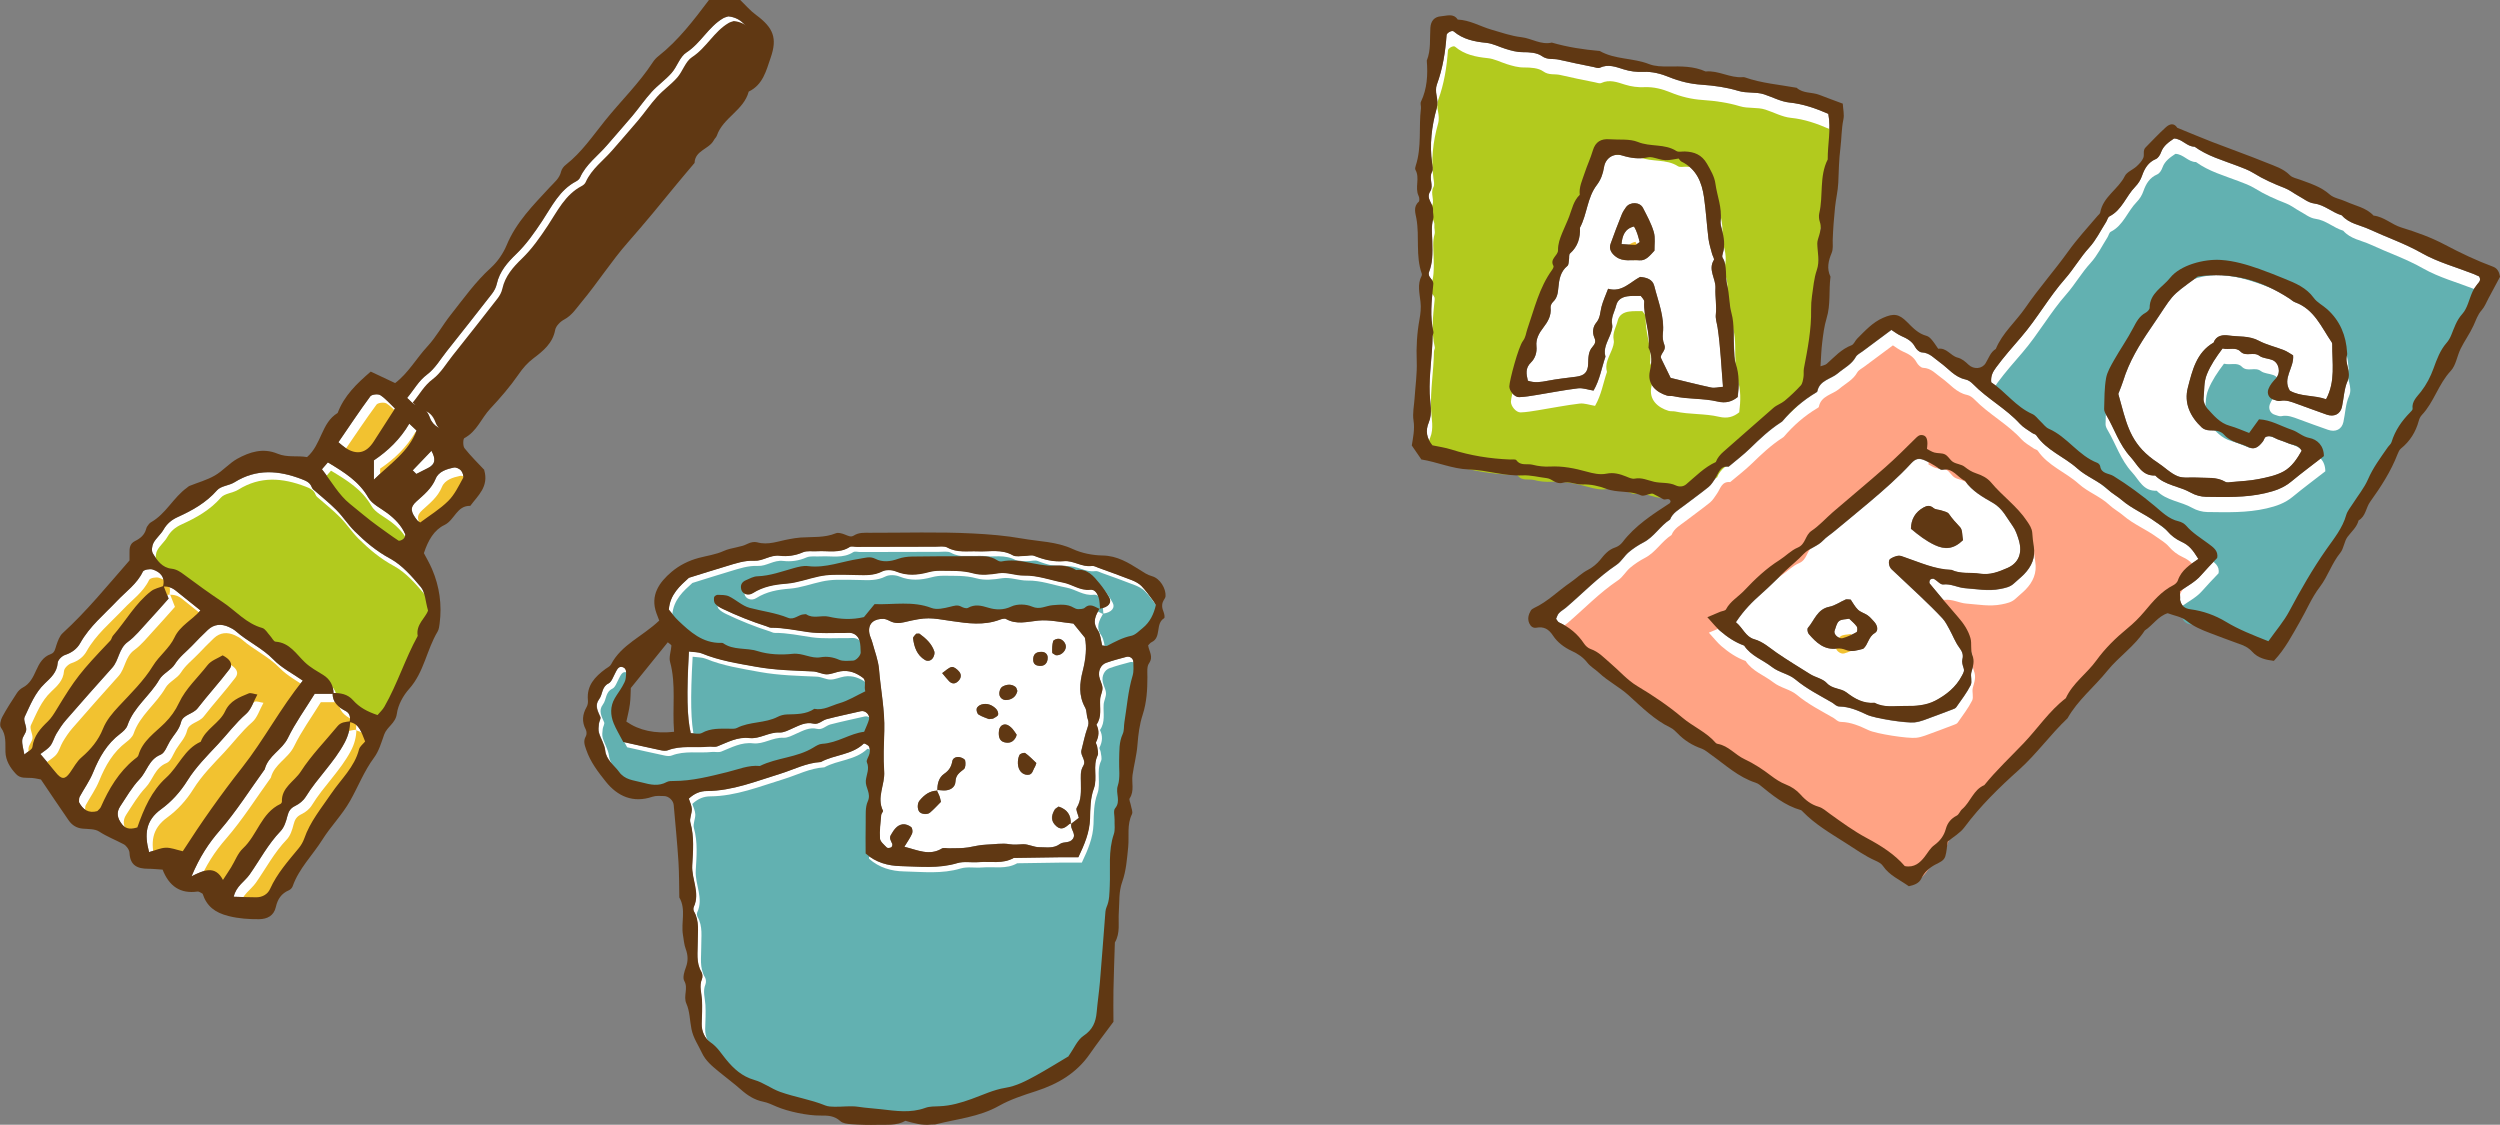
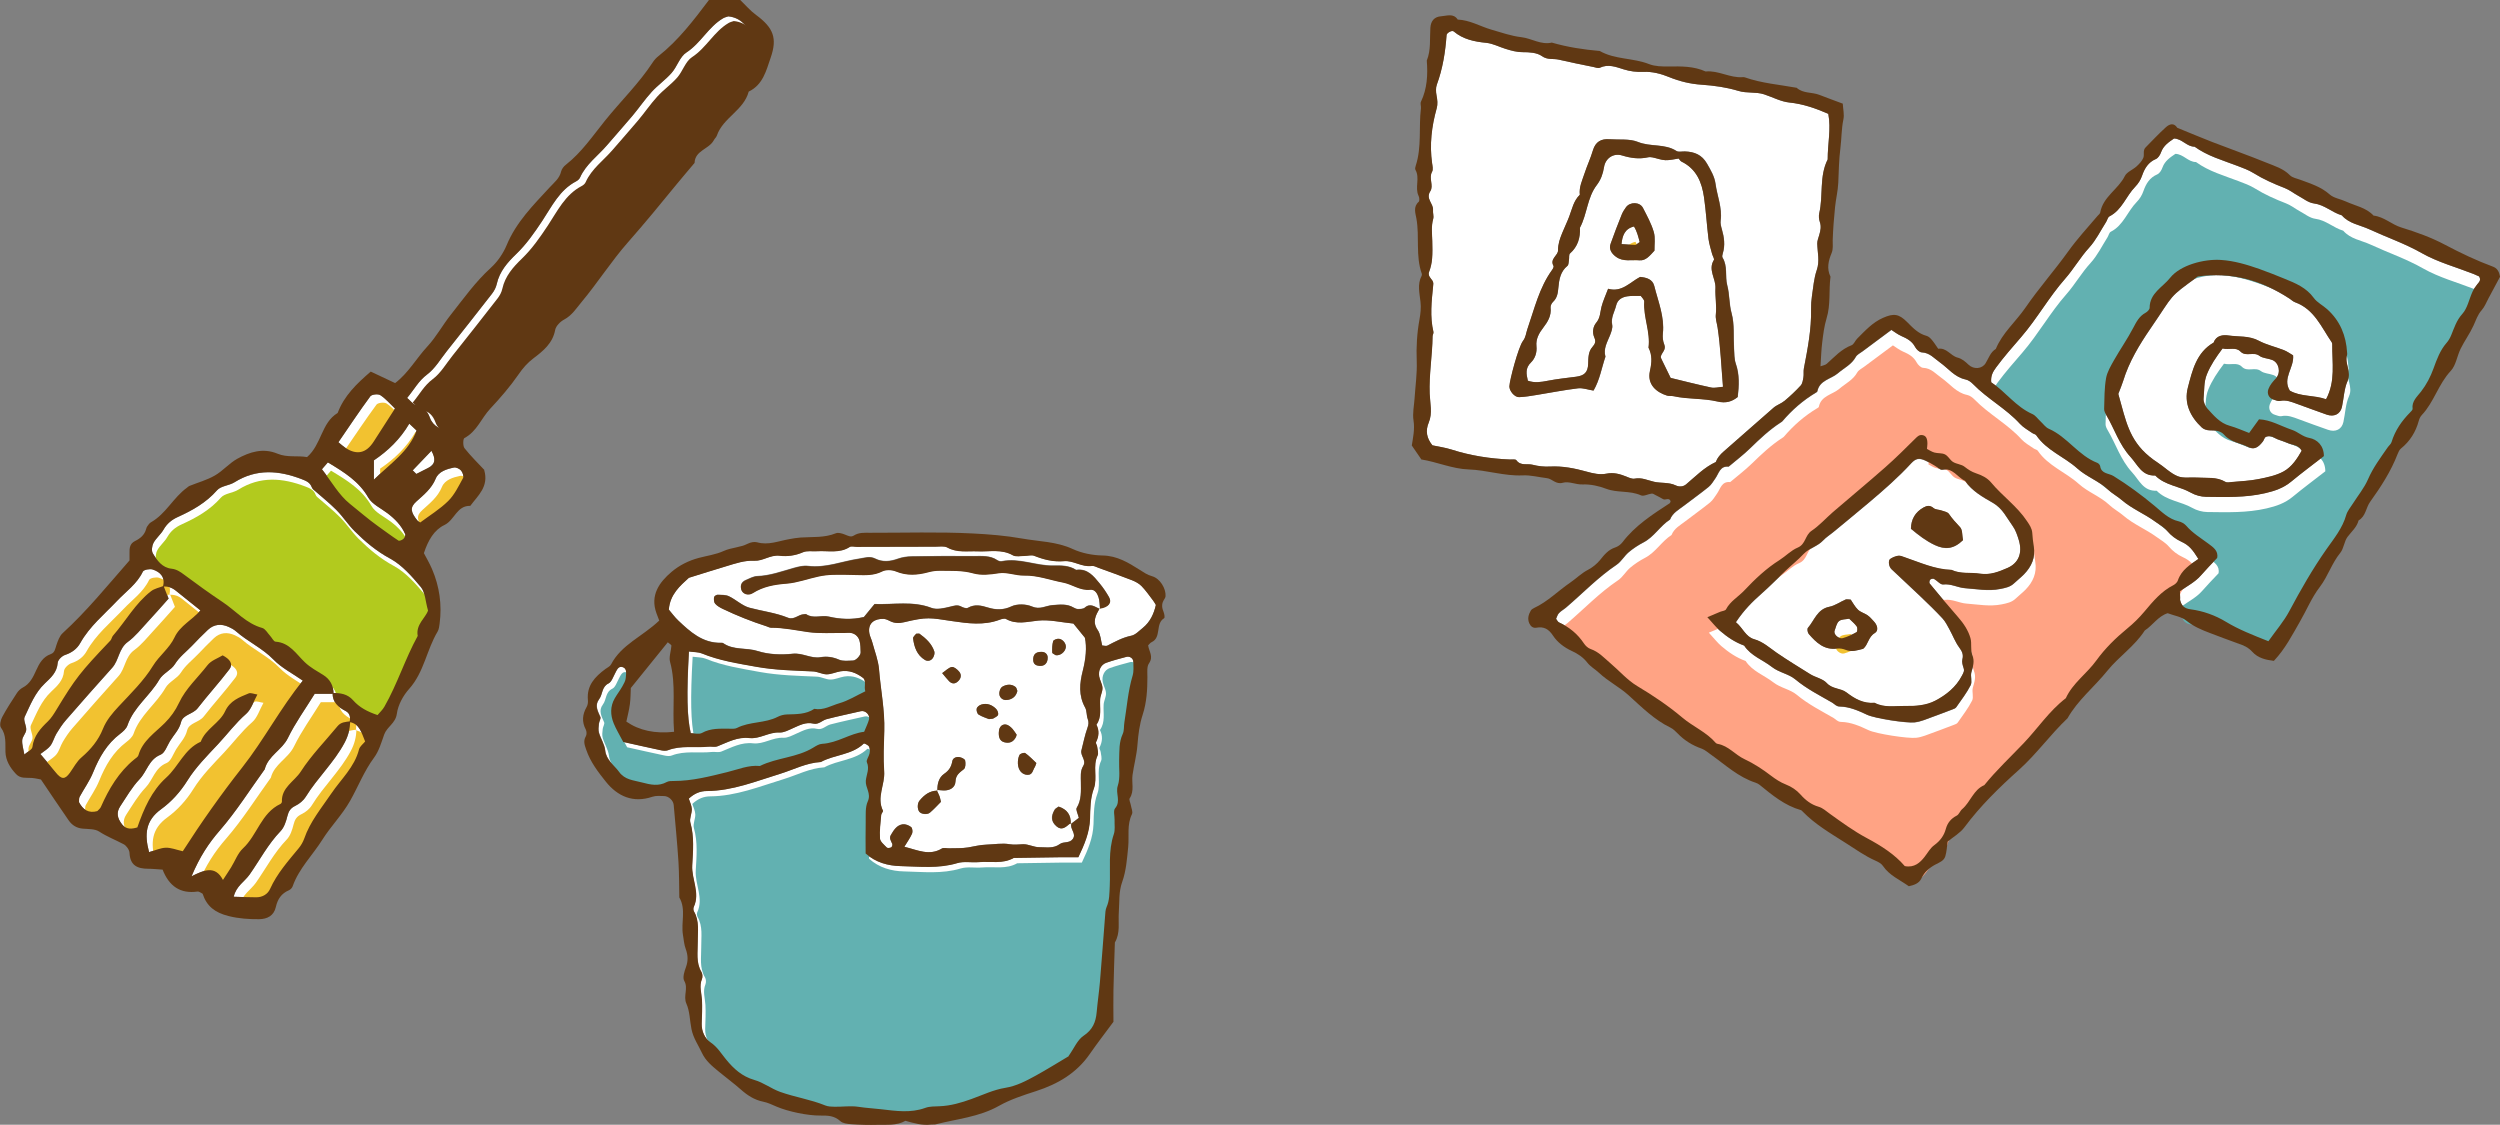
<svg xmlns="http://www.w3.org/2000/svg" id="_レイヤー_2" data-name="レイヤー 2" width="405" height="182.21" viewBox="0 0 405 182.21">
  <rect x="0" y="0" width="405" height="182.21" fill="#808080" stroke="none" />
  <g id="Turn_activity" data-name="Turn activity">
    <g>
      <g>
        <path d="M54.03,112.42c0-1.33-.56-2.37-1.68-3.06-1.03-.64-2.07-1.19-2.98-2.06-1.39-1.32-2.46-3.18-4.74-3.33-.31-.02-.58-.63-.88-.95-.41-.44-.77-1.13-1.27-1.27-2.6-.71-4.29-2.77-6.41-4.19-2.13-1.42-4.21-2.92-6.27-4.46-.63-.47-1.2-.86-2.01-.95-1.53-.17-2.35-1.34-3.04-2.5-.24-.41-.14-1.23,.11-1.69,.42-.78,1.18-1.37,1.62-2.14,.56-.98,1.31-1.6,2.33-2.06,2.36-1.07,4.58-2.31,6.35-4.33,.62-.71,1.95-.74,2.82-1.29,3.55-2.22,7.15-1.94,10.88-.51,.77,.3,1.35,.54,1.64,1.31,.05,.14,.14,.28,.26,.38,1.25,1.1,2.56,2.13,3.73,3.31,1.06,1.07,1.89,2.37,2.96,3.44,1.72,1.71,3.53,3.23,5.74,4.43,1.94,1.05,3.53,2.88,4.98,4.61,.7,.83,.71,2.23,1.16,3.82-.35,1.14-2.02,2.26-1.67,4.11-2.04,3.7-3.29,7.78-5.39,11.45-.3,.52-.77,.94-1.12,1.37-1.64-.55-2.95-1.25-3.96-2.4-.9-1.02-2.07-1.2-3.32-1.17l.15,.15Z" fill="#fff" />
        <path d="M54.64,113.61c0-1.33-.56-2.37-1.68-3.06-1.03-.64-2.07-1.19-2.98-2.06-1.39-1.32-2.46-3.18-4.73-3.33-.31-.02-.58-.63-.88-.95-.41-.44-.77-1.13-1.27-1.27-2.6-.71-4.29-2.77-6.41-4.19-2.13-1.42-4.21-2.92-6.27-4.46-.63-.47-1.2-.86-2.01-.95-1.53-.17-2.35-1.34-3.04-2.5-.24-.41-.14-1.23,.11-1.69,.42-.78,1.18-1.37,1.62-2.14,.56-.98,1.31-1.6,2.33-2.06,2.36-1.07,4.58-2.31,6.35-4.33,.62-.71,1.95-.74,2.82-1.29,3.55-2.22,7.15-1.94,10.88-.51,.77,.3,1.35,.54,1.64,1.31,.05,.14,.14,.28,.26,.38,1.25,1.1,2.56,2.13,3.73,3.31,1.06,1.07,1.89,2.37,2.96,3.44,1.72,1.71,3.53,3.23,5.74,4.43,1.94,1.05,3.53,2.88,4.98,4.61,.7,.83,.71,2.23,1.16,3.82-.35,1.14-2.02,2.26-1.67,4.11-2.04,3.7-3.29,7.78-5.39,11.45-.3,.52-.77,.94-1.12,1.37-1.64-.55-2.95-1.25-3.96-2.4-.9-1.02-2.07-1.2-3.32-1.17l.15,.15Z" fill="#b2ca1e" />
        <path d="M117.97,2.66c2.12,.2,3.24,1.71,3.74,3.44,.49,1.73,.25,3.51-.88,5.2-1.01,1.52-2.16,2.88-3.38,4.21-2.06,2.23-4.15,4.44-5.74,7.05-.86,1.4-2.7,1.95-3.18,3.67-3.87,4.27-7.16,9-10.7,13.54-1.49,1.91-3.37,3.44-4.75,5.49-1.17,1.74-2.84,3.12-3.49,5.26-.19,.61-1.03,1.03-1.6,1.5-.81,.67-1.82,1.17-2.45,1.98-3.35,4.32-6.87,8.49-10.61,12.48-.9,.96-1.39,2.32-2.06,3.48-1.42-.36-2.7-.86-3.22-2.28-.4-1.1-1.03-1.76-2.21-2.04-.52-.12-.93-.71-1.48-1.17,1.12-1.34,1.84-2.76,3.24-3.8,1.29-.96,2.16-2.49,3.19-3.78,2.45-3.09,4.9-6.17,7.31-9.29,.36-.46,.66-1.02,.78-1.59,.45-2.03,1.75-3.5,3.16-4.86,1.66-1.6,2.93-3.44,4.2-5.35,1.55-2.34,2.81-5.02,5.5-6.42,.26-.13,.53-.37,.64-.63,.96-2.16,2.89-3.5,4.37-5.23,1.36-1.59,2.76-3.14,4.1-4.74,1.07-1.27,2.01-2.66,3.13-3.89,1-1.1,2.26-1.97,3.24-3.09,.89-1.02,1.32-2.6,2.38-3.29,2.34-1.52,3.56-4.15,5.94-5.54,.25-.15,.55-.21,.83-.31Z" fill="#fff" />
        <path d="M118.87,3.41c2.12,.2,3.24,1.71,3.74,3.44,.49,1.73,.25,3.51-.88,5.2-1.01,1.52-2.16,2.88-3.38,4.21-2.06,2.23-4.15,4.44-5.74,7.05-.86,1.4-2.7,1.95-3.18,3.67-3.87,4.27-7.16,9-10.7,13.54-1.49,1.91-3.37,3.44-4.75,5.49-1.17,1.74-2.84,3.12-3.49,5.26-.19,.61-1.03,1.03-1.6,1.5-.81,.67-1.82,1.17-2.45,1.98-3.35,4.32-6.87,8.49-10.61,12.48-.9,.96-1.39,2.32-2.06,3.48-1.42-.36-2.7-.86-3.22-2.28-.4-1.1-1.03-1.76-2.21-2.04-.52-.12-.93-.71-1.48-1.17,1.12-1.34,1.84-2.76,3.24-3.8,1.29-.96,2.16-2.49,3.19-3.78,2.45-3.09,4.9-6.17,7.31-9.29,.36-.46,.66-1.02,.78-1.59,.45-2.03,1.75-3.5,3.16-4.86,1.66-1.6,2.93-3.44,4.2-5.35,1.55-2.34,2.81-5.02,5.5-6.42,.26-.13,.53-.37,.64-.63,.96-2.16,2.89-3.5,4.37-5.23,1.36-1.59,2.76-3.14,4.1-4.74,1.07-1.27,2.01-2.66,3.13-3.89,1-1.1,2.26-1.97,3.24-3.09,.89-1.02,1.32-2.6,2.38-3.29,2.34-1.52,3.56-4.15,5.94-5.54,.25-.15,.55-.21,.83-.31Z" fill="#603813" />
        <path d="M36.07,106.17c-.76,.47-1.87,.83-2.46,1.59-1.56,2.02-3.52,3.76-4.62,6.11-.58,1.25-1.33,2.29-2.31,3.27-1.59,1.59-3.59,2.87-4.27,5.23-.07,.25-.4,.45-.64,.64-2.54,2.07-4.14,4.79-5.44,7.73-.11,.26-.38,.45-.58,.67-1.42,.41-2.32-.25-2.96-1.45,.03-.29-.03-.62,.1-.86,.72-1.33,1.63-2.58,2.19-3.97,.99-2.44,2.24-4.63,4.38-6.25,.47-.36,1-.83,1.18-1.36,1.01-2.98,3.66-4.8,5.17-7.43,.56-.98,1.89-1.51,2.5-2.47,.76-1.21,1.84-2.01,2.78-2.99,.84-.88,1.69-1.76,2.58-2.59,1-.93,2.17-1.02,3.38-.47,.41,.19,.83,.41,1.16,.7,1.91,1.68,4.28,2.72,6.09,4.59,1.31,1.35,3.09,2.25,4.75,3.41-3.62,4.43-6.28,9.57-9.83,14.08-3.45,4.38-6.65,8.93-9.62,13.56-1.05-.24-1.9-.59-2.74-.57-.84,.02-1.68,.42-2.72,.71-.76-2.9-.56-5.12,1.94-6.94,1.69-1.23,3.11-2.79,4.28-4.66,1.34-2.15,3.19-4.01,4.94-5.87,1.53-1.63,2.86-3.44,4.57-4.93,.83-.72,1.18-1.98,1.82-3.13-.57-.08-1.07-.32-1.41-.18-1.51,.64-3.01,1.16-3.83,2.91-.89,1.91-3.16,2.84-3.94,4.92-2.65,1.17-3.58,4-5.6,5.82-2.36,2.12-3.63,5.07-4.67,8.06-.91,.27-1.8,.36-2.47-.49-.81-1.03-.94-1.96-.31-2.92,.99-1.51,1.91-3.11,3.14-4.4,1.2-1.26,1.5-3.21,3.4-3.97,.69-.28,1.06-1.42,1.52-2.19,.61-1.02,1.5-1.83,1.81-3.11,.29-1.2,1.93-1.26,2.69-2.24,1.65-2.13,3.48-4.12,5.11-6.27,.71-.93,.06-1.69-1.08-2.29Z" fill="#fff" />
        <path d="M26.41,95.03c.8-.08,1.49,.16,2.1,.66,1.28,1.04,2.58,2.07,3.99,3.2-1.32,1.53-3.3,2.45-4.18,4.35-.84,1.8-2.48,2.95-3.52,4.65-1.47,2.4-3.56,4.44-5.51,6.52-1.05,1.12-2.01,2.24-2.58,3.67-.74,1.84-1.95,3.31-3.47,4.61-.78,.66-1.28,1.65-1.89,2.5-.82,1.14-1.36,1.11-2.35-.12-.75-.93-1.53-1.84-2.44-2.92,.59-.47,1.22-.81,1.61-1.33,.44-.57,.61-1.34,.99-1.97,.46-.77,.96-1.53,1.55-2.21,2.47-2.84,4.97-5.67,7.49-8.47,1.1-1.23,1.04-3.09,2.52-4.18,1.21-.88,2.17-2.11,3.2-3.22,1.13-1.21,2.22-2.47,3.41-3.8-.27-.69-.54-1.37-.8-2.05l-.11,.11Z" fill="#fff" />
        <path d="M53.88,112.27c-.02,1.49,.89,2.29,2.09,2.9,.75,.39,.83,1.06,.66,1.8l.12-.11c-.75,.1-1.52,.11-2.07,.78-2.01,2.44-4.26,4.73-5.96,7.36-1.03,1.6-3.16,2.58-3.06,4.89,0,.12-.12,.31-.24,.36-3.11,1.47-3.73,5.05-6.07,7.2-.85,.79-1.28,2.04-1.92,3.07-.38,.62-.79,1.22-1.32,2.04-1.27-2.41-3.08-1.59-5.09-.59,1.33-3.18,2.78-5.36,4.59-7.44,2.67-3.08,4.87-6.58,7.27-9.9,.55-2.2,2.81-3.11,3.76-5.08,1.18-2.43,2.79-4.64,4.33-7.14h3.06l-.15-.15Z" fill="#fff" />
        <path d="M56.64,116.98c1.65,.3,1.92,1.73,2.52,3.15-.3,.38-.86,.78-.99,1.29-.74,2.87-2.92,4.82-4.49,7.14-1.6,2.36-3.43,4.56-4.39,7.31-.19,.55-.5,1.09-.88,1.54-1.71,2.09-3.52,4.1-4.65,6.61-.38,.84-1.23,1.35-2.23,1.35-1.2,0-2.4-.06-3.66-.09,.37-1.72,1.77-2.46,2.58-3.61,1.64-2.35,2.98-4.91,5-7.01,.59-.61,.9-1.58,1.11-2.44,.2-.81,.51-1.3,1.29-1.67,.66-.31,1.32-.85,1.69-1.47,1.89-3.08,4.59-5.55,6.3-8.78,.6-1.14,.86-2.22,.91-3.43l-.12,.11Z" fill="#fff" />
        <path d="M26.52,94.92c-.69,.28-1.48,.43-2.04,.86-2.55,1.97-4.09,4.82-6.16,7.2-.19,.22-.22,.58-.42,.79-4.93,5.18-5.65,6.11-8.78,11.27-.39,.64-.81,1.3-1.34,1.82-1.22,1.17-2.29,2.35-2.51,4.16-.05,.43-.81,.77-1.31,1.21-.15-.88-.4-1.62-.35-2.34,.04-.56,.6-1.09,.65-1.65,.05-.69-.51-1.56-.26-2.09,.9-1.9,1.67-3.91,3.25-5.41,.98-.94,2-1.81,2.11-3.37,.03-.46,.69-1.1,1.19-1.27,1.09-.36,1.94-.99,2.46-1.92,1.51-2.71,3.89-4.64,5.97-6.84,1.44-1.53,3.22-2.74,4.17-4.73,.15-.32,1.13-.5,1.6-.35,1.26,.41,2.07,1.27,1.67,2.76l.11-.11Z" fill="#fff" />
        <path d="M63.99,66.18c-1.19,1.84-2.32,3.59-3.44,5.35q-1.83,2.87-4.6,1.02c-.36-.24-.69-.55-1.13-.9,1.77-2.58,3.41-5.05,5.17-7.44,.23-.31,1.25-.43,1.62-.19,.86,.55,1.55,1.38,2.37,2.16Z" fill="#fff" />
        <path d="M52.15,76.02c.43-.5,.73-.84,.97-1.12,2.7,1.62,5.05,3.09,6.55,5.7,.62,1.09,2.04,1.73,3.11,2.54,1.21,.92,2.26,1.98,2.87,3.39,.08,.19-.12,.6-.3,.77-.19,.18-.64,.36-.8,.26-1.13-.74-2.21-1.55-3.3-2.33-1.59-1.13-3.07-2.42-4.57-3.63-1.78-1.43-2.97-3.6-4.52-5.59Z" fill="#fff" />
        <path d="M52.65,77.36c.43-.5,.73-.84,.97-1.11,2.7,1.62,5.05,3.09,6.55,5.7,.62,1.09,2.04,1.73,3.11,2.54,1.21,.92,2.26,1.98,2.87,3.39,.08,.19-.12,.6-.3,.77-.19,.18-.64,.36-.8,.26-1.13-.74-2.21-1.55-3.3-2.33-1.59-1.13-3.07-2.42-4.57-3.63-1.78-1.43-2.97-3.6-4.52-5.59Z" fill="#b2ca1e" />
        <path d="M68.08,84.64c-.2-.14-.36-.2-.45-.31-1.14-1.42-1.23-2.14-.18-3.08,1.22-1.1,2.47-2.08,3.14-3.71,.47-1.15,1.77-1.55,2.95-1.8,.35-.07,.91,.19,1.16,.49,.26,.3,.47,.94,.32,1.22-.71,1.29-1.37,2.69-2.39,3.7-1.35,1.34-3.03,2.35-4.54,3.49Z" fill="#fff" />
        <path d="M60.58,77.7v-3.12c2.27-1.52,4.27-3.43,5.73-5.94,.5,.47,.82,.77,1.18,1.11-1.26,3.44-4.21,5.3-6.91,7.96Z" fill="#fff" />
        <path d="M66.86,76.2c.99-1.03,1.98-2.06,3.04-3.17,.69,1.26,.69,2.15-.5,2.76-.65,.33-1.3,.66-1.95,.99-.19-.19-.39-.39-.58-.58Z" fill="#fff" />
        <path d="M37.07,107.51c-.76,.47-1.87,.83-2.46,1.59-1.56,2.02-3.52,3.76-4.62,6.11-.58,1.25-1.33,2.29-2.31,3.27-1.59,1.59-3.59,2.87-4.27,5.23-.07,.25-.4,.45-.64,.64-2.54,2.07-4.14,4.79-5.44,7.73-.11,.26-.38,.45-.58,.67-1.42,.41-2.32-.25-2.96-1.45,.03-.29-.03-.62,.1-.86,.72-1.33,1.63-2.58,2.19-3.97,.99-2.44,2.24-4.63,4.38-6.25,.47-.36,1-.83,1.18-1.36,1.01-2.98,3.66-4.8,5.17-7.43,.56-.98,1.89-1.51,2.5-2.47,.76-1.21,1.84-2.01,2.78-2.99,.84-.88,1.69-1.76,2.57-2.59,1-.93,2.17-1.02,3.38-.47,.41,.19,.83,.41,1.16,.7,1.91,1.68,4.28,2.72,6.09,4.59,1.31,1.35,3.09,2.25,4.75,3.41-3.62,4.43-6.28,9.57-9.83,14.08-3.45,4.38-6.65,8.93-9.62,13.56-1.05-.24-1.9-.59-2.74-.57-.84,.02-1.68,.42-2.72,.71-.76-2.9-.56-5.12,1.94-6.94,1.69-1.23,3.11-2.79,4.28-4.66,1.34-2.15,3.19-4.01,4.94-5.87,1.53-1.63,2.86-3.44,4.57-4.93,.83-.72,1.18-1.98,1.82-3.13-.57-.08-1.07-.32-1.41-.18-1.51,.64-3.01,1.16-3.83,2.91-.89,1.91-3.16,2.84-3.94,4.92-2.65,1.17-3.58,4-5.6,5.82-2.36,2.12-3.63,5.07-4.67,8.06-.91,.27-1.8,.36-2.47-.49-.81-1.03-.94-1.96-.31-2.92,.99-1.51,1.91-3.11,3.14-4.4,1.2-1.26,1.5-3.21,3.4-3.97,.69-.28,1.06-1.42,1.52-2.19,.61-1.02,1.5-1.83,1.81-3.11,.29-1.2,1.93-1.26,2.69-2.24,1.65-2.13,3.48-4.12,5.11-6.27,.71-.93,.06-1.69-1.08-2.29Z" fill="#f2c230" />
        <path d="M27.41,96.37c.8-.08,1.49,.16,2.1,.66,1.28,1.04,2.58,2.07,3.99,3.2-1.32,1.53-3.3,2.45-4.18,4.35-.84,1.8-2.48,2.95-3.52,4.65-1.47,2.4-3.56,4.44-5.51,6.52-1.05,1.12-2.01,2.24-2.58,3.67-.74,1.84-1.95,3.31-3.46,4.61-.78,.66-1.28,1.65-1.89,2.5-.82,1.14-1.36,1.11-2.35-.12-.75-.93-1.53-1.84-2.44-2.92,.59-.47,1.22-.81,1.61-1.33,.44-.57,.61-1.34,.99-1.97,.46-.77,.96-1.53,1.55-2.21,2.47-2.84,4.97-5.67,7.49-8.47,1.1-1.23,1.04-3.09,2.52-4.18,1.21-.88,2.17-2.11,3.2-3.22,1.13-1.21,2.22-2.47,3.41-3.8-.27-.69-.54-1.37-.8-2.05l-.11,.11Z" fill="#f2c230" />
        <path d="M54.88,113.62c-.02,1.49,.89,2.29,2.09,2.9,.75,.39,.83,1.06,.66,1.8l.12-.11c-.75,.1-1.52,.11-2.07,.78-2.01,2.44-4.26,4.73-5.96,7.36-1.03,1.6-3.16,2.58-3.06,4.89,0,.12-.12,.31-.24,.36-3.11,1.47-3.73,5.05-6.07,7.2-.85,.79-1.28,2.04-1.92,3.07-.38,.62-.79,1.22-1.32,2.04-1.27-2.41-3.08-1.59-5.09-.59,1.33-3.18,2.78-5.36,4.59-7.44,2.68-3.08,4.87-6.58,7.27-9.9,.55-2.2,2.81-3.11,3.76-5.08,1.18-2.43,2.79-4.64,4.33-7.14h3.06l-.15-.15Z" fill="#f2c230" />
        <path d="M57.64,118.32c1.65,.3,1.92,1.73,2.52,3.15-.3,.38-.86,.78-.99,1.29-.74,2.87-2.92,4.82-4.49,7.14-1.6,2.36-3.43,4.56-4.39,7.31-.19,.55-.5,1.09-.88,1.54-1.71,2.09-3.52,4.1-4.65,6.61-.38,.84-1.23,1.35-2.23,1.35-1.2,0-2.4-.06-3.66-.09,.37-1.72,1.77-2.46,2.58-3.61,1.64-2.35,2.98-4.91,5-7.01,.59-.61,.9-1.58,1.11-2.44,.2-.81,.51-1.3,1.29-1.67,.66-.31,1.32-.85,1.69-1.47,1.89-3.08,4.59-5.55,6.3-8.78,.6-1.14,.86-2.22,.91-3.43l-.12,.11Z" fill="#f2c230" />
        <path d="M27.52,96.26c-.69,.28-1.48,.43-2.04,.86-2.55,1.97-4.09,4.82-6.16,7.2-.19,.22-.22,.58-.42,.79-4.93,5.18-5.65,6.11-8.78,11.27-.39,.64-.81,1.3-1.34,1.82-1.22,1.17-2.29,2.35-2.5,4.16-.05,.43-.81,.77-1.31,1.21-.15-.88-.4-1.62-.35-2.34,.04-.56,.6-1.09,.65-1.65,.05-.69-.51-1.56-.26-2.09,.9-1.9,1.67-3.91,3.25-5.41,.98-.94,2-1.81,2.11-3.37,.03-.46,.69-1.1,1.19-1.27,1.09-.36,1.94-.99,2.46-1.92,1.51-2.71,3.89-4.64,5.97-6.84,1.44-1.53,3.22-2.74,4.17-4.73,.15-.32,1.13-.5,1.6-.35,1.26,.41,2.07,1.27,1.67,2.76l.11-.11Z" fill="#f2c230" />
        <path d="M64.99,67.52c-1.19,1.84-2.32,3.59-3.44,5.35q-1.83,2.87-4.6,1.02c-.36-.24-.69-.55-1.13-.9,1.77-2.58,3.41-5.05,5.17-7.44,.23-.31,1.25-.43,1.62-.19,.86,.55,1.55,1.38,2.37,2.16Z" fill="#f2c230" />
        <path d="M69.08,85.99c-.2-.14-.36-.2-.45-.31-1.14-1.42-1.23-2.14-.18-3.08,1.21-1.1,2.47-2.08,3.14-3.71,.47-1.15,1.77-1.55,2.95-1.8,.35-.07,.91,.19,1.16,.49,.26,.3,.47,.94,.32,1.22-.71,1.29-1.37,2.69-2.39,3.7-1.35,1.34-3.03,2.35-4.54,3.49Z" fill="#f2c230" />
        <path d="M61.58,79.04v-3.12c2.27-1.52,4.27-3.43,5.73-5.94,.5,.47,.82,.77,1.18,1.11-1.26,3.44-4.21,5.3-6.91,7.96Z" fill="#f2c230" />
        <path d="M67.86,77.54c.99-1.03,1.98-2.06,3.04-3.17,.69,1.26,.69,2.15-.5,2.76-.65,.33-1.3,.66-1.95,.99-.19-.19-.39-.39-.58-.58Z" fill="#a3cfff" />
        <path d="M78.44,76.15c.79,2.7-1.03,4.13-2.25,5.8-2.19-.07-2.54,2.31-4.19,3.1-1.66,.79-2.64,2.46-3.33,4.56,.37,.72,.91,1.62,1.32,2.58,1.22,2.84,1.62,5.8,1.23,8.82-.06,.44-.11,.94-.33,1.31-1.78,2.96-2.19,6.57-4.6,9.27-.98,1.09-1.81,2.61-2,4.03-.21,1.57-1.6,2.11-2.05,3.37-.46,1.28-.84,2.66-1.63,3.73-1.62,2.18-2.58,4.7-3.9,7.03-1.29,2.28-3.12,4.1-4.48,6.27-1.59,2.53-3.8,4.66-4.82,7.56-.09,.26-.35,.53-.6,.64-1.23,.52-1.84,1.44-2.13,2.74-.31,1.36-1.35,1.94-2.72,1.95-1.66,.01-3.26-.09-4.94-.51-2.18-.55-3.53-1.57-4.2-3.62-.27-.12-.56-.38-.81-.35-2.83,.41-4.63-.9-5.67-3.55-.86-.05-1.6-.14-2.34-.14-1.75,0-2.93-.55-3.02-2.57-.02-.49-.49-1.16-.94-1.4-1.32-.7-2.71-1.23-3.98-2.06-.7-.45-1.75-.39-2.65-.47-1-.08-1.74-.56-2.28-1.33-1.46-2.11-2.89-4.24-4.5-6.63-.29-.05-.87-.2-1.46-.25-.9-.07-1.85,.15-2.57-.63-.96-1.02-1.68-2.18-1.72-3.61-.04-1.35,.17-2.69-.73-3.92-.25-.35-.06-1.22,.2-1.7,.71-1.33,1.54-2.6,2.37-3.87,.23-.36,.58-.71,.95-.9,1.18-.61,1.69-1.7,2.19-2.81,.51-1.13,1.09-2.17,2.35-2.62,.68-.24,.72-.86,.92-1.44,.24-.69,.5-1.48,1.01-1.95,3.93-3.59,7.27-7.72,10.84-11.79,0-.34,0-.78,0-1.23-.02-.79,.06-1.5,.89-1.91,.84-.41,1.54-.98,1.8-1.94,.04-.14,.08-.3,.17-.42,.18-.24,.35-.53,.6-.67,2.44-1.37,3.64-4.03,5.86-5.62,.12-.09,.23-.21,.37-.27,1.38-.56,2.86-.96,4.14-1.7,1.3-.75,2.32-1.98,3.63-2.71,2.02-1.11,4.18-1.8,6.52-.82,1.58,.66,3.27,.27,4.78,.55,2.38-2.07,2.3-5.55,4.96-7.15,1.05-2.8,3.11-4.77,5.36-6.7,1.29,.61,2.51,1.18,3.95,1.86,2.12-1.6,3.44-4.01,5.24-5.95,1.43-1.54,2.45-3.45,3.77-5.11,2.07-2.62,4-5.35,6.5-7.62,1.08-.98,2-2.32,2.56-3.67,1.55-3.74,4.33-6.5,6.99-9.38,.72-.78,1.57-1.42,1.83-2.55,.1-.41,.43-.84,.78-1.1,2.54-1.99,4.34-4.66,6.32-7.12,2.55-3.18,5.51-6.03,7.75-9.47,.25-.38,.57-.73,.93-1.01,3.23-2.55,5.69-5.8,8.17-9.08h5.07c.85,.82,1.62,1.74,2.57,2.43,2.82,2.08,3.45,3.77,2.36,6.91-.73,2.12-1.25,4.39-3.56,5.5-.8,3.04-4.17,4.23-5.16,7.13-.1,.28-.36,.49-.5,.76-.77,1.45-3.04,1.63-3.11,3.66-.97,1.16-1.96,2.31-2.92,3.48-2.57,3.16-5.18,6.32-7.86,9.37-2.72,3.09-4.9,6.54-7.51,9.67-.87,1.04-1.56,2.18-2.84,2.86-.62,.33-1.33,1.03-1.45,1.67-.4,2.17-1.95,3.42-3.5,4.59-.99,.75-1.71,1.57-2.42,2.6-1.37,1.99-2.97,3.83-4.62,5.6-1.43,1.53-2.15,3.68-4.17,4.74-.23,.12-.26,1.28,.02,1.64,1.03,1.3,2.23,2.47,3.22,3.53Zm-21.7,40.71c-.05,1.21-.31,2.29-.91,3.43-1.71,3.23-4.41,5.71-6.3,8.78-.38,.61-1.04,1.15-1.69,1.47-.78,.37-1.09,.87-1.29,1.67-.21,.86-.52,1.83-1.11,2.44-2.02,2.1-3.35,4.66-5,7.01-.81,1.16-2.2,1.89-2.58,3.61,1.27,.03,2.46,.09,3.66,.09,1,0,1.85-.5,2.23-1.35,1.13-2.51,2.93-4.52,4.65-6.61,.37-.45,.68-.99,.88-1.54,.95-2.75,2.79-4.95,4.39-7.31,1.57-2.32,3.76-4.27,4.49-7.14,.13-.51,.69-.91,.99-1.29-.6-1.42-.87-2.85-2.52-3.15,.17-.74,.09-1.42-.66-1.8-1.2-.62-2.12-1.42-2.09-2.9,1.26-.03,2.42,.15,3.32,1.17,1.01,1.15,2.32,1.85,3.96,2.4,.35-.42,.83-.85,1.12-1.37,2.1-3.67,3.35-7.75,5.39-11.45-.35-1.85,1.31-2.97,1.67-4.11-.45-1.59-.46-2.99-1.16-3.82-1.45-1.73-3.04-3.56-4.98-4.61-2.21-1.19-4.02-2.72-5.74-4.43-1.07-1.06-1.89-2.37-2.96-3.44-1.17-1.18-2.49-2.21-3.73-3.31-.11-.1-.2-.24-.26-.38-.29-.77-.87-1.01-1.64-1.31-3.73-1.43-7.33-1.71-10.88,.51-.88,.55-2.2,.58-2.82,1.29-1.77,2.02-3.99,3.26-6.35,4.33-1.01,.46-1.77,1.08-2.33,2.06-.44,.77-1.2,1.36-1.62,2.14-.25,.47-.35,1.28-.11,1.69,.69,1.16,1.51,2.34,3.04,2.5,.8,.09,1.38,.48,2.01,.95,2.05,1.53,4.13,3.03,6.27,4.46,2.12,1.41,3.8,3.47,6.41,4.19,.5,.14,.85,.82,1.27,1.27,.3,.32,.57,.93,.88,.95,2.28,.15,3.35,2.01,4.74,3.33,.91,.87,1.95,1.42,2.98,2.06,1.11,.69,1.68,1.73,1.68,3.06h-3.06c-1.54,2.49-3.15,4.71-4.33,7.14-.96,1.97-3.21,2.88-3.76,5.08-2.4,3.32-4.6,6.82-7.27,9.9-1.81,2.08-3.25,4.26-4.59,7.44,2.01-1.01,3.83-1.83,5.09,.59,.53-.82,.94-1.42,1.32-2.04,.64-1.03,1.07-2.28,1.92-3.07,2.33-2.16,2.95-5.73,6.07-7.2,.11-.05,.24-.24,.24-.36-.1-2.31,2.03-3.29,3.06-4.89,1.7-2.64,3.95-4.92,5.96-7.36,.55-.67,1.32-.68,2.07-.78Zm-30.34-21.84c.4-1.49-.41-2.35-1.67-2.76-.47-.15-1.45,.03-1.6,.35-.95,1.99-2.72,3.21-4.17,4.73-2.08,2.2-4.46,4.13-5.97,6.84-.52,.93-1.36,1.56-2.46,1.92-.5,.16-1.15,.8-1.19,1.27-.11,1.55-1.12,2.43-2.11,3.37-1.58,1.51-2.35,3.51-3.25,5.41-.25,.53,.31,1.4,.26,2.09-.04,.56-.61,1.09-.65,1.65-.05,.72,.2,1.46,.35,2.34,.49-.44,1.25-.78,1.31-1.21,.22-1.81,1.29-2.99,2.51-4.16,.54-.52,.95-1.18,1.34-1.82,3.13-5.16,3.85-6.09,8.78-11.27,.2-.21,.23-.57,.42-.79,2.08-2.38,3.62-5.23,6.16-7.2,.56-.44,1.35-.58,2.04-.86,.27,.68,.53,1.36,.8,2.05-1.19,1.33-2.28,2.59-3.41,3.8-1.03,1.11-1.99,2.34-3.2,3.22-1.48,1.08-1.42,2.95-2.52,4.18-2.52,2.81-5.01,5.63-7.49,8.47-.59,.68-1.08,1.44-1.55,2.21-.38,.63-.55,1.4-.99,1.97-.4,.52-1.02,.86-1.61,1.33,.91,1.08,1.69,1.99,2.44,2.92,.99,1.23,1.53,1.26,2.35,.12,.61-.85,1.11-1.84,1.89-2.5,1.51-1.3,2.73-2.77,3.46-4.61,.58-1.44,1.54-2.55,2.58-3.67,1.94-2.08,4.04-4.12,5.51-6.52,1.04-1.7,2.68-2.85,3.52-4.65,.89-1.89,2.87-2.82,4.18-4.35-1.41-1.13-2.7-2.16-3.99-3.2-.62-.5-1.31-.74-2.1-.66ZM117.96,2.65c-.28,.1-.58,.16-.83,.31-2.38,1.4-3.6,4.03-5.94,5.54-1.06,.68-1.49,2.27-2.38,3.29-.98,1.12-2.23,1.99-3.24,3.09-1.12,1.23-2.06,2.61-3.13,3.89-1.34,1.6-2.75,3.15-4.1,4.74-1.47,1.73-3.4,3.07-4.37,5.23-.11,.26-.39,.5-.64,.63-2.69,1.4-3.95,4.08-5.5,6.42-1.27,1.91-2.54,3.75-4.2,5.35-1.41,1.36-2.72,2.83-3.16,4.86-.12,.56-.43,1.13-.78,1.59-2.42,3.11-4.86,6.2-7.31,9.29-1.03,1.3-1.9,2.82-3.19,3.78-1.4,1.05-2.12,2.47-3.24,3.8,.55,.46,.96,1.05,1.48,1.17,1.18,.28,1.81,.94,2.21,2.04,.52,1.43,1.81,1.92,3.22,2.28,.67-1.16,1.15-2.52,2.06-3.48,3.74-3.99,7.26-8.16,10.61-12.48,.62-.81,1.64-1.31,2.45-1.98,.57-.47,1.42-.89,1.6-1.5,.65-2.14,2.33-3.51,3.49-5.26,1.37-2.05,3.26-3.58,4.75-5.49,3.54-4.53,6.83-9.27,10.7-13.54,.48-1.72,2.32-2.27,3.18-3.67,1.59-2.61,3.68-4.82,5.74-7.05,1.22-1.32,2.37-2.69,3.38-4.21,1.12-1.68,1.37-3.46,.88-5.2-.49-1.74-1.62-3.25-3.74-3.45ZM36.06,106.16c1.14,.6,1.79,1.36,1.08,2.29-1.63,2.15-3.46,4.14-5.11,6.27-.76,.99-2.39,1.04-2.69,2.24-.31,1.28-1.2,2.09-1.81,3.11-.47,.78-.83,1.92-1.52,2.19-1.9,.76-2.2,2.72-3.4,3.97-1.23,1.29-2.14,2.9-3.14,4.4-.63,.96-.5,1.89,.31,2.92,.68,.86,1.56,.76,2.47,.49,1.04-2.99,2.31-5.93,4.67-8.06,2.02-1.82,2.95-4.65,5.6-5.82,.78-2.08,3.05-3.01,3.94-4.92,.81-1.75,2.32-2.28,3.83-2.91,.34-.14,.84,.1,1.41,.18-.64,1.15-1,2.41-1.82,3.13-1.71,1.49-3.04,3.29-4.57,4.93-1.75,1.87-3.6,3.72-4.94,5.87-1.17,1.87-2.58,3.43-4.28,4.66-2.51,1.82-2.71,4.04-1.94,6.94,1.04-.29,1.87-.69,2.72-.71,.84-.02,1.69,.33,2.74,.57,2.97-4.63,6.17-9.18,9.62-13.56,3.55-4.51,6.21-9.65,9.83-14.08-1.66-1.16-3.44-2.06-4.75-3.41-1.82-1.87-4.18-2.9-6.09-4.59-.34-.3-.75-.52-1.16-.7-1.22-.55-2.38-.46-3.38,.47-.89,.83-1.73,1.71-2.58,2.59-.94,.98-2.03,1.78-2.78,2.99-.61,.97-1.93,1.49-2.5,2.47-1.51,2.63-4.16,4.45-5.17,7.43-.18,.53-.71,1.01-1.18,1.36-2.14,1.62-3.39,3.81-4.38,6.25-.56,1.39-1.47,2.64-2.19,3.97-.13,.24-.07,.57-.1,.86,.63,1.2,1.53,1.85,2.96,1.45,.2-.22,.47-.41,.58-.67,1.3-2.94,2.9-5.66,5.44-7.73,.24-.19,.57-.39,.64-.64,.67-2.36,2.68-3.64,4.27-5.23,.98-.98,1.73-2.03,2.31-3.27,1.1-2.35,3.06-4.09,4.62-6.11,.59-.76,1.7-1.12,2.46-1.59Zm27.92-39.99c-.83-.78-1.51-1.6-2.37-2.16-.37-.24-1.38-.12-1.62,.19-1.76,2.39-3.4,4.86-5.17,7.44,.44,.35,.76,.66,1.13,.9q2.77,1.85,4.6-1.02c1.12-1.76,2.25-3.51,3.44-5.35Zm-11.83,9.85c1.55,1.99,2.74,4.16,4.52,5.59,1.51,1.21,2.99,2.5,4.57,3.63,1.1,.78,2.18,1.6,3.3,2.33,.15,.1,.6-.08,.8-.26,.19-.17,.39-.58,.3-.77-.61-1.41-1.66-2.47-2.87-3.39-1.07-.82-2.49-1.46-3.11-2.54-1.5-2.61-3.85-4.08-6.55-5.7-.24,.28-.53,.62-.97,1.12Zm15.93,8.62c1.51-1.13,3.19-2.15,4.54-3.49,1.02-1.01,1.68-2.41,2.39-3.7,.15-.28-.06-.92-.32-1.22-.25-.29-.81-.56-1.16-.49-1.18,.24-2.48,.64-2.95,1.8-.67,1.62-1.92,2.61-3.14,3.71-1.04,.95-.96,1.67,.18,3.08,.09,.11,.25,.17,.45,.31Zm-7.51-6.94c2.7-2.65,5.65-4.52,6.91-7.96-.35-.33-.67-.63-1.18-1.11-1.47,2.51-3.47,4.42-5.73,5.94v3.12Zm6.29-1.5c.19,.19,.39,.39,.58,.58,.65-.33,1.3-.66,1.95-.99,1.19-.61,1.2-1.5,.5-2.76-1.06,1.1-2.05,2.13-3.04,3.17Z" fill="#603813" />
      </g>
      <g>
        <path d="M173.12,171.08c-1.82,1.08-3.56,2.17-5.36,3.16-1.56,.86-3.1,1.68-4.95,1.98-1.86,.3-3.64,1.15-5.44,1.8-1.69,.61-3.39,1.1-5.2,1.18-.77,.03-1.59,0-2.29,.26-2.4,.87-4.8,.5-7.22,.22-1.21-.14-2.42-.2-3.63-.39-1.25-.2-2.57,0-3.85-.01-.51,0-1.06-.02-1.52-.21-2.38-.97-4.93-1.34-7.32-2.2-1.44-.52-2.71-1.52-4.17-1.93-1.99-.56-3.34-1.81-4.57-3.31-.8-.98-1.42-2.04-2.55-2.8-.89-.6-1.44-1.78-1.4-3.04,.04-1.29,.11-2.58,.04-3.86-.06-1.11-.47-2.2,0-3.33,.13-.32,.11-.84-.07-1.13-.93-1.56-.59-3.24-.61-4.89-.02-1.65,.3-3.36-.6-4.92-.11-.2-.13-.55-.04-.75,1.06-2.28-.38-4.46-.25-6.74,.13-2.27,.35-4.61-.3-6.91-.19-.66,.26-1.48,.23-2.21-.02-.59-.33-1.17-.49-1.68,.94-.87,1.87-1.23,2.94-1.23,4.16-.04,7.97-1.6,11.86-2.79,2.19-.67,4.25-1.78,6.59-1.91,2.22-1.22,5.01-1.12,6.96-2.99,.07-.07,.71,.23,.85,.49,.16,.3,.14,.76,.07,1.12-.1,.49-.58,1.08-.43,1.42,.46,1.06-.08,2-.17,2.97-.1,1.14,.91,2.06,.32,3.36-.45,.98-.3,2.25-.34,3.4-.05,1.67-.01,3.34-.01,5.04,1.65,1.47,3.65,2.01,5.66,2.05,3.06,.07,6.15,.44,9.19-.48,1.07-.32,2.31-.06,3.47-.16,1.9-.16,3.89,.34,5.68-.68,2.45-.04,4.89-.08,7.34-.11,1.01-.01,2.03,0,3.13,0,.98-2.08,1.81-3.98,1.89-6.25,.05-1.63,.03-3.31,.63-4.92,.3-.81,.25-1.78,.22-2.67-.03-.91-.04-1.76,.37-2.63,.18-.39,0-.96-.06-1.45-.03-.25-.27-.55-.19-.72,.48-.95,.55-1.88,.07-2.84,.91-1.27,.51-2.73,.6-4.12,.04-.62,.41-1.24,.38-1.84-.02-.61-.41-1.2-.53-1.83-.18-.99,.28-1.93,1.12-2.23,1.08-.38,2.19-.68,3.3-.97,.53-.14,1.1,.26,1.1,.77,0,.76,.09,1.57-.12,2.28-.74,2.47-.92,5.02-1.33,7.54-.1,.63,0,1.35-.27,1.9-.63,1.35-.53,2.76-.58,4.17-.05,1.42,.21,2.93-.22,4.22-.41,1.23,.55,2.49-.43,3.65-.32,.38-.07,1.24-.09,1.88-.02,.77,.12,1.61-.12,2.31-.95,2.75-.53,5.59-.66,8.39-.06,1.15-.02,2.3-.51,3.41-.2,.45-.21,1-.25,1.51-.29,3.57-.54,7.15-.84,10.72-.14,1.61-.38,3.21-.52,4.82-.14,1.6-.65,2.83-2.13,3.82-.99,.66-1.52,2.01-2.43,3.29Z" fill="#fff" />
        <path d="M173.57,133.39c-.34,.88,.86,1.62,.21,2.52-.53,.73-1.51,.38-2.08,.81-1.06,.79-2.24,.51-3.36,.52-.86,0-1.73-.5-2.6-.48-.73,.01-1.4,.14-2.18,0-1.23-.21-2.55,.03-3.83,.07-.99,.03-1.94,.29-2.91,.45-1.01,.16-2.06,.11-3.09,.14-.39,.01-.86-.14-1.15,.03-2.04,1.25-3.96,.25-6.09-.28,.44-.73,.92-1.39,1.25-2.13,.13-.29,.06-.89-.15-1.06-.36-.28-.92-.5-1.36-.45-.98,.13-1.47,.97-1.93,1.75-.31,.52,.05,.96,.24,1.43,.06,.15-.05,.5-.18,.56-.2,.1-.6,.15-.71,.03-.43-.45-1.07-.95-1.11-1.47-.09-1.26,.09-2.54,.2-3.82,.02-.24,.35-.54,.28-.69-1.06-2.16,.36-4.23,.2-6.37-.16-2.17-.05-4.37,.02-6.56,.1-3.35-.58-6.63-.85-9.94-.12-1.5-.71-2.96-1.1-4.43-.13-.49-.38-.95-.47-1.44-.29-1.71,.92-2.37,2.28-2.33,.36,.01,.74,.18,1.07,.36,.73,.38,1.49,.37,2.25,.19,3.81-.91,4.17-.73,7.86-.18,2.49,.37,5.09,.71,7.6-.21,.34-.13,.82-.28,1.08-.14,1.72,.97,3.41,.44,5.2,.26,1.85-.18,3.76,.29,5.72,.48,.53,.65,1.1,1.35,1.86,2.29,.34,1.57,.14,3.46-.34,5.35-.52,2.02-.71,4.02,.38,5.97,.3,.53,.2,1.26,.42,1.85,.19,.52,.14,.9-.04,1.42-.42,1.18-.66,2.43-.98,3.65-.23,.89,.87,1.61,.28,2.56-.5,.81-.37,1.72-.37,2.63,0,1.39,.13,2.82-.67,4.13-.19,.3,.18,.95,.34,1.63-.35,.27-.84,.64-1.33,1.02,.09-1.47-.6-2.4-1.96-2.85-.24,.19-.52,.3-.64,.51-.66,1.11-.56,1.97,.34,2.72,.79,.66,1.41,.13,2.01-.38,.09-.08,.24-.09,.36-.13Zm-21.85-5.42c.38,.03,.76,.07,1.14,.09,1.03,.03,1.88-.48,1.92-1.45,.04-1.09,.68-1.46,1.37-2.01,.28-.23,.29-.93,.2-1.38-.05-.24-.54-.48-.87-.55-.53-.12-1.12,.11-1.21,.64-.16,.92-.53,1.51-1.34,2.07-.84,.57-1.12,1.65-1.07,2.72-1.26,0-2.14,.7-2.89,1.61-.36,.44-.38,1.32-.06,1.78,.29,.41,1.28,.56,1.74,.17,.66-.56,1.24-1.21,1.78-1.75-.11-.43-.14-.68-.23-.91-.14-.35-.31-.68-.47-1.01Zm-3.29-25.31c-.15,.21-.55,.51-.51,.76,.17,1.41,.63,2.72,1.92,3.5,.47,.28,1.03,.12,1.32-.38,.16-.28,.29-.71,.2-.99-.41-1.26-1.36-2.12-2.4-2.88-.08-.06-.25,0-.53,0Zm19.46,20.96c-.68-.63-1.19-1.19-1.8-1.61-.18-.12-.82,.08-.93,.3-.21,.42-.28,.95-.26,1.43,.06,1.07,.69,1.77,1.56,1.79,.84,.02,.85-.8,1.19-1.28,.07-.1,.09-.23,.24-.63Zm-7.67-7.12c.46-.06,.6-.04,.7-.1,.29-.18,.71-.35,.78-.61,.07-.27-.11-.72-.33-.94-.65-.65-1.47-.97-2.38-.7-.3,.09-.69,.38-.76,.65-.08,.29,.08,.82,.3,.97,.6,.37,1.3,.58,1.69,.74Zm4.48,2.52c-.2-.29-.4-.62-.65-.91-.16-.19-.36-.36-.57-.51-.72-.52-1.53-.13-1.64,.78-.13,1.05,.15,1.68,.86,1.87,.86,.23,1.49-.06,1.89-.85,.05-.1,.07-.23,.11-.38Zm.12-7.08c-.09-.22-.13-.51-.29-.64-.66-.51-1.39-.45-2.09-.08-.47,.25-.7,1.19-.41,1.66,.29,.47,.77,.6,1.29,.5,.8-.16,1.31-.64,1.5-1.44Zm6.22-5.79c.72,.11,1.53-.53,1.63-1.28,.07-.55-.42-1.28-1.1-1.38-.31-.05-.89,.17-.95,.38-.17,.59-.18,1.24-.15,1.86,0,.15,.37,.28,.57,.42Zm-18.4,2.9c.47,.55,.77,.96,1.12,1.31,.4,.4,.86,.49,1.34,.11,.58-.46,.75-1.11,.29-1.66-.3-.36-.84-.81-1.19-.75-.52,.09-.97,.59-1.56,.99Zm16.11-3.44c-.97-.01-1.41,.44-1.36,1.36,.03,.63,.44,.86,.98,.91,.87,.08,1.38-.46,1.36-1.38-.01-.52-.41-.88-.98-.89Z" fill="#fff" />
        <path d="M178.21,98.64c-.8-.28-1.54-1.05-2.48-.22-.24,.21-.71,.22-1.08,.23-.24,0-.51-.11-.73-.24-1.08-.65-2.26-.48-3.4-.4-1.1,.07-2.05,.79-3.34,.23-.96-.42-2.42-.46-3.34-.02-1.32,.63-2.57,.55-3.74,.2-1.18-.36-2.18-.6-3.31,.03-.25,.14-.76-.03-1.07-.2-.64-.35-1.17-.13-1.82,.02-.98,.23-2.15,.52-3.01,.19-3.03-1.16-6.1-.51-9.22-.62-.58,.71-1.14,1.39-1.72,2.1-1.9,.45-3.81,.37-5.7-.07-1.2-.28-2.49,.39-3.64-.38-.09-.06-.25-.01-.38,0-.89,.03-1.6,.96-2.57,.57-2.01-.81-4.16-1.06-6.23-1.62-1.19-.32-2.19-1.31-3.34-1.86-.53-.26-1.22-.23-1.83-.25-.2,0-.57,.24-.59,.4-.05,.34-.03,.81,.17,1.04,.32,.37,.79,.63,1.24,.85,2.3,1.1,4.66,2.05,7.09,2.82,.25,.08,.49,.23,.73,.23,2.04-.02,4.02,.42,6.03,.71,1.9,.27,3.86,.11,5.8,.14,.39,0,.78-.06,1.15,0,.69,.13,1.17,.62,1.35,1.24,.18,.61,.17,1.27,.19,1.91,.02,.47-.74,1.31-1.23,1.32-.76,.02-1.61,.14-2.27-.14-1-.44-1.98-.57-3.01-.4-1.55,.26-2.89-.74-4.5-.56-1.87,.21-3.9,.13-5.68-.44-1.85-.59-3.91-.1-5.58-1.28-.09-.06-.25-.05-.38-.05-2.96,.04-4.96-1.78-6.91-3.63-.55-.52-1-1.16-1.51-1.75,.19-2.46,1.85-3.89,3.26-5.16,2.22-.69,4.16-1.31,6.11-1.89,1.47-.44,2.91-.94,4.49-.87,1.41,.07,2.58-.99,4.1-.81,1.24,.15,2.53-.01,3.77-.56,.66-.29,1.52-.12,2.3-.17,1.77-.11,3.61,.39,5.28-.69,.27-.18,.76-.02,1.14-.02,4.26-.01,8.52-.03,12.77-.03,.64,0,1.41-.14,1.91,.14,1.59,.88,3.28,.54,4.93,.62,1.91,.09,3.85-.41,5.68,.64,.49,.28,1.27,.1,1.91,.1,.52,0,1.1-.19,1.54-.02,1.57,.62,3.13,1.02,4.84,.87,1.54-.14,2.9,1.01,4.5,.77,.34-.05,.73,.18,1.09,.31,1.8,.65,3.6,1.29,5.38,1.99,.57,.23,1.17,.54,1.59,.97,.7,.71,1.27,1.55,1.88,2.35,.16,.2,.27,.44,.44,.7-.33,1.44-.92,2.76-2.13,3.73-.59,.47-1.18,1.13-1.86,1.26-1.43,.29-2.63,.97-3.88,1.61-.19,.1-.49,0-.83-.03-.22-.82-.25-1.8-.72-2.49-.93-1.34-.33-2.39,.3-3.51,1.39-.19,2.03-.94,1.51-1.85-.44-.78-.95-1.53-1.52-2.22-.99-1.2-1.97-2.45-3.81-2.19-1.14-.74-2.42-.73-3.7-.7-2.81,.05-5.5-1.29-8.36-.7-.22,.05-.53-.06-.73-.19-1.16-.78-2.48-.63-3.75-.64-3.35-.03-6.7,0-10.05,.04-.75,.01-1.54,.12-2.25,.37-1.27,.46-2.49,.6-3.72-.02-.88-.44-1.69-.11-2.59,.02-2.76,.41-5.41,1.55-8.29,1.18-.73-.09-1.53,.11-2.26,.31-1.97,.55-3.88,1.27-5.97,1.34-.6,.02-1.21,.37-1.79,.61-.72,.3-.97,.81-.8,1.51,.17,.72,1.09,1.11,1.88,.62,1.69-1.07,3.51-1.39,5.48-1.54,1.75-.14,3.45-.79,5.19-1.16,.74-.16,1.52-.25,2.28-.27,1.29-.03,2.57,0,3.86,.03,1.41,.04,2.78,.12,4.14-.57,.6-.31,1.59-.26,2.24,0,1.77,.73,3.49,.6,5.26,.12,.61-.16,1.26-.25,1.89-.24,1.79,.03,3.56-.08,5.35,.42,1.32,.37,2.75,.2,4.18-.02,1.3-.2,2.71,.4,4.06,.38,2.21-.04,4.23,.74,6.33,1.14,1.5,.28,2.77,1.35,4.41,1.16,.74-.09,1.14,.6,1.33,1.2,.2,.59,.18,1.26,.25,1.89Z" fill="#fff" />
        <path d="M111.62,105.53c.87,.12,1.53,.09,2.08,.31,2.85,1.17,5.84,1.62,8.85,2.17,3.08,.55,6.12,.61,9.2,.75,.74,.03,1.47,.47,2.2,.47,.74,0,1.47-.36,2.22-.49,1.34-.22,2.53,.2,3.73,1.12,.47,.55,.06,1.35,.3,2.11-1.45,.69-2.76,1.52-4.19,1.93-1.32,.38-2.58,1.2-4.07,.91-1.35,.92-2.9,.86-4.44,.91-.5,.02-1.04,.15-1.48,.38-2.08,1.08-4.54,.74-6.62,1.81-.32,.16-.76,.12-1.15,.12-1.54,0-3.07-.12-4.52,.69-.48,.27-1.23,.04-1.82,.04-.6-2.62-.68-6.31-.29-13.24Z" fill="#fff" />
        <path d="M100.98,120.18c2.17,.48,4.16,.94,6.16,1.36,.35,.07,.78,.11,1.1-.02,2.11-.82,4.33-.34,6.49-.57,.51-.05,1.09,.11,1.54-.07,1.67-.66,3.23-1.55,5.15-1.33,1.68,.19,3.16-.99,4.89-.9,.71,.04,1.47-.39,2.17-.7,1.06-.47,2.07-1.04,3.31-.74,.85,.2,1.42-.53,2.14-.72,1.84-.48,3.7-.86,5.55-1.29,.72-.17,1.52,.59,1.33,1.33-.16,.62-.47,1.19-.79,2-2.28,.26-4.31,1.81-6.8,1.95-.48,.03-.98,.33-1.4,.59-2.67,1.66-5.92,1.63-8.69,3-1.85-.18-3.56,.57-5.28,.99-2.86,.7-5.69,1.44-8.66,1.44-.38,0-.82,0-1.13,.16-1.37,.74-2.63,.46-4.07,.07-1.38-.37-2.73-.39-3.68-1.72-.81-1.12-2.07-1.85-2.25-3.46-.11-.98-.73-1.9-1.01-2.88-.13-.45-.05-.97,0-1.45,.04-.37,.35-.81,.23-1.08-.42-.96-.96-1.88-.2-2.88,.6-.79,.38-2,1.53-2.56,.49-.24,.73-1.02,1.03-1.58,.3-.56,.57-1.34,1.33-1.04,.69,.27,.48,1.13,.44,1.73-.03,.47-.3,.94-.55,1.36-.38,.66-.85,1.26-1.22,1.92-.76,1.32-.73,2.72-.18,4.08,.38,.95,.93,1.83,1.54,3Z" fill="#fff" />
        <path d="M173.71,171.95c-1.82,1.08-3.56,2.17-5.36,3.16-1.56,.86-3.1,1.68-4.95,1.98-1.86,.3-3.64,1.15-5.44,1.8-1.69,.61-3.39,1.1-5.2,1.18-.77,.03-1.59,0-2.29,.26-2.4,.87-4.8,.5-7.22,.22-1.21-.14-2.42-.2-3.63-.39-1.25-.2-2.57,0-3.85-.01-.51,0-1.06-.02-1.52-.21-2.38-.97-4.93-1.34-7.32-2.2-1.44-.52-2.71-1.52-4.17-1.93-1.99-.56-3.34-1.81-4.57-3.31-.8-.98-1.42-2.04-2.55-2.8-.89-.6-1.44-1.78-1.4-3.04,.04-1.29,.11-2.58,.04-3.86-.06-1.11-.47-2.2,0-3.33,.13-.32,.11-.84-.07-1.13-.93-1.56-.59-3.24-.61-4.89-.02-1.65,.3-3.36-.6-4.92-.11-.2-.13-.55-.04-.75,1.06-2.28-.38-4.46-.25-6.74,.13-2.27,.35-4.61-.3-6.91-.19-.66,.26-1.48,.23-2.21-.02-.59-.33-1.17-.49-1.68,.94-.87,1.87-1.23,2.94-1.23,4.16-.04,7.97-1.6,11.86-2.79,2.19-.67,4.25-1.78,6.59-1.91,2.22-1.22,5.01-1.12,6.96-2.99,.07-.07,.71,.23,.85,.49,.16,.3,.14,.76,.07,1.12-.1,.49-.58,1.08-.43,1.42,.46,1.06-.08,2-.17,2.97-.1,1.14,.91,2.06,.32,3.36-.45,.98-.3,2.25-.34,3.4-.05,1.67-.01,3.34-.01,5.04,1.65,1.47,3.65,2.01,5.66,2.05,3.06,.07,6.15,.44,9.19-.48,1.07-.32,2.31-.06,3.47-.16,1.9-.16,3.89,.34,5.68-.68,2.45-.04,4.89-.08,7.34-.11,1.01-.01,2.03,0,3.13,0,.98-2.08,1.81-3.98,1.89-6.25,.05-1.63,.03-3.31,.63-4.92,.3-.81,.25-1.78,.22-2.67-.03-.91-.04-1.76,.37-2.63,.18-.39,0-.96-.06-1.45-.03-.25-.27-.55-.19-.72,.48-.95,.55-1.88,.07-2.84,.91-1.27,.51-2.73,.6-4.12,.04-.62,.41-1.24,.38-1.84-.02-.61-.41-1.2-.53-1.83-.18-.99,.28-1.93,1.12-2.23,1.08-.38,2.19-.68,3.3-.97,.53-.14,1.1,.26,1.1,.77,0,.76,.09,1.57-.12,2.28-.74,2.47-.92,5.02-1.33,7.54-.1,.63,0,1.35-.27,1.9-.63,1.35-.53,2.76-.58,4.17-.05,1.42,.21,2.93-.22,4.22-.41,1.23,.55,2.49-.43,3.65-.32,.38-.07,1.24-.09,1.88-.02,.77,.12,1.61-.12,2.31-.95,2.75-.53,5.59-.66,8.39-.06,1.16-.02,2.3-.51,3.41-.2,.45-.21,1-.25,1.51-.29,3.57-.54,7.15-.84,10.72-.14,1.61-.38,3.21-.52,4.82-.14,1.6-.65,2.83-2.13,3.82-.99,.66-1.52,2.01-2.43,3.29Z" fill="#62b1b1" />
-         <path d="M178.79,99.5c-.8-.28-1.54-1.05-2.48-.22-.24,.21-.71,.22-1.08,.23-.24,0-.51-.11-.73-.24-1.08-.65-2.26-.48-3.4-.4-1.1,.07-2.05,.79-3.34,.23-.96-.42-2.42-.46-3.34-.02-1.32,.63-2.57,.55-3.74,.2-1.18-.36-2.18-.6-3.31,.03-.25,.14-.76-.03-1.07-.2-.64-.35-1.17-.13-1.82,.02-.98,.23-2.15,.52-3.01,.19-3.03-1.16-6.1-.51-9.22-.62-.58,.71-1.14,1.39-1.72,2.1-1.9,.45-3.81,.37-5.7-.07-1.2-.28-2.49,.39-3.64-.38-.09-.06-.25-.01-.38,0-.89,.03-1.6,.96-2.57,.57-2.01-.81-4.16-1.06-6.23-1.62-1.19-.32-2.19-1.31-3.34-1.86-.53-.26-1.22-.23-1.83-.25-.2,0-.57,.24-.59,.4-.05,.34-.03,.81,.17,1.04,.32,.37,.79,.63,1.24,.85,2.3,1.1,4.66,2.05,7.09,2.82,.25,.08,.49,.23,.73,.23,2.04-.02,4.02,.42,6.03,.71,1.9,.27,3.86,.11,5.8,.14,.39,0,.78-.06,1.15,0,.69,.13,1.17,.62,1.35,1.24,.18,.61,.17,1.27,.19,1.91,.02,.47-.74,1.31-1.24,1.32-.76,.02-1.61,.14-2.27-.14-1-.44-1.98-.57-3.01-.4-1.55,.26-2.89-.74-4.51-.56-1.87,.21-3.9,.13-5.68-.44-1.85-.59-3.91-.1-5.58-1.28-.09-.06-.25-.05-.38-.05-2.96,.04-4.96-1.78-6.91-3.63-.55-.52-1-1.16-1.51-1.75,.19-2.46,1.85-3.89,3.26-5.16,2.22-.69,4.16-1.31,6.11-1.89,1.47-.44,2.91-.94,4.49-.87,1.41,.07,2.58-.99,4.1-.81,1.24,.15,2.53-.01,3.77-.56,.66-.29,1.52-.12,2.3-.17,1.77-.11,3.61,.39,5.28-.69,.27-.18,.76-.02,1.14-.02,4.26-.01,8.52-.03,12.77-.03,.64,0,1.4-.14,1.91,.14,1.59,.88,3.28,.54,4.93,.62,1.91,.09,3.85-.41,5.68,.64,.49,.28,1.27,.1,1.91,.1,.52,0,1.1-.19,1.54-.02,1.57,.62,3.13,1.02,4.84,.87,1.54-.14,2.9,1.01,4.5,.77,.34-.05,.73,.18,1.09,.31,1.8,.65,3.6,1.29,5.38,1.99,.57,.23,1.17,.54,1.59,.97,.7,.71,1.27,1.55,1.88,2.35,.16,.2,.27,.44,.44,.7-.33,1.44-.92,2.76-2.13,3.73-.59,.47-1.18,1.13-1.86,1.26-1.43,.29-2.63,.97-3.88,1.61-.19,.1-.49,0-.83-.03-.22-.82-.25-1.8-.72-2.49-.93-1.34-.33-2.39,.3-3.51,1.39-.19,2.03-.94,1.51-1.85-.44-.78-.95-1.53-1.52-2.22-.99-1.2-1.97-2.45-3.81-2.19-1.14-.74-2.42-.73-3.7-.7-2.81,.05-5.5-1.29-8.36-.7-.22,.05-.53-.06-.73-.19-1.16-.78-2.48-.63-3.75-.64-3.35-.03-6.7,0-10.05,.04-.75,.01-1.54,.12-2.25,.37-1.27,.46-2.49,.6-3.72-.02-.88-.44-1.69-.11-2.59,.02-2.76,.41-5.41,1.55-8.29,1.18-.73-.09-1.53,.11-2.26,.31-1.97,.55-3.88,1.27-5.97,1.34-.6,.02-1.21,.37-1.79,.61-.72,.3-.97,.81-.8,1.51,.17,.72,1.09,1.11,1.88,.62,1.69-1.07,3.51-1.39,5.48-1.54,1.75-.14,3.45-.79,5.19-1.16,.74-.16,1.52-.25,2.28-.27,1.29-.03,2.57,0,3.86,.03,1.41,.04,2.78,.12,4.14-.57,.6-.31,1.59-.26,2.24,0,1.77,.73,3.49,.6,5.26,.12,.61-.16,1.26-.25,1.89-.24,1.79,.03,3.56-.08,5.35,.42,1.32,.37,2.75,.2,4.18-.02,1.3-.2,2.71,.4,4.06,.38,2.21-.04,4.23,.74,6.33,1.14,1.5,.28,2.77,1.35,4.41,1.16,.74-.09,1.14,.6,1.33,1.2,.2,.59,.18,1.26,.25,1.89Z" fill="#62b1b1" />
        <path d="M112.21,106.39c.87,.12,1.53,.09,2.08,.31,2.85,1.17,5.84,1.62,8.85,2.17,3.08,.55,6.12,.61,9.2,.75,.74,.03,1.47,.47,2.2,.47,.74,0,1.47-.36,2.22-.49,1.34-.22,2.53,.2,3.73,1.12,.47,.55,.06,1.35,.3,2.11-1.45,.69-2.76,1.52-4.19,1.93-1.32,.38-2.58,1.2-4.07,.91-1.36,.92-2.9,.86-4.44,.91-.5,.02-1.04,.15-1.48,.38-2.08,1.08-4.54,.74-6.62,1.81-.32,.16-.76,.12-1.15,.12-1.54,0-3.07-.12-4.52,.69-.48,.27-1.23,.04-1.82,.04-.6-2.62-.68-6.31-.29-13.24Z" fill="#62b1b1" />
        <path d="M101.57,121.05c2.17,.48,4.16,.94,6.16,1.36,.35,.07,.78,.11,1.1-.02,2.11-.82,4.33-.34,6.49-.57,.51-.05,1.09,.11,1.54-.07,1.67-.66,3.23-1.55,5.15-1.33,1.68,.19,3.16-.99,4.89-.9,.71,.04,1.47-.39,2.17-.7,1.06-.47,2.07-1.04,3.31-.74,.85,.2,1.42-.53,2.14-.72,1.84-.48,3.7-.86,5.55-1.29,.72-.17,1.52,.59,1.33,1.33-.16,.61-.47,1.19-.79,2-2.28,.26-4.31,1.81-6.8,1.95-.48,.03-.98,.33-1.4,.59-2.67,1.66-5.92,1.63-8.69,3-1.85-.18-3.56,.57-5.28,.99-2.86,.7-5.69,1.44-8.66,1.44-.38,0-.82,0-1.13,.16-1.37,.74-2.63,.46-4.07,.07-1.38-.37-2.73-.39-3.68-1.72-.81-1.12-2.07-1.85-2.25-3.46-.11-.98-.73-1.9-1.01-2.88-.13-.45-.05-.97,0-1.45,.04-.37,.35-.81,.23-1.08-.42-.96-.96-1.88-.2-2.88,.6-.79,.38-2,1.53-2.56,.49-.24,.73-1.02,1.03-1.58,.3-.56,.57-1.34,1.33-1.04,.69,.27,.48,1.13,.44,1.73-.03,.47-.3,.94-.55,1.36-.38,.66-.85,1.26-1.22,1.92-.76,1.32-.73,2.72-.18,4.08,.38,.95,.93,1.83,1.54,3Z" fill="#62b1b1" />
        <path d="M106.79,100.52c-.17-.45-.31-.8-.44-1.16-1.07-2.92,.45-5.03,2.46-6.73,1.23-1.04,2.76-1.82,4.4-2.25,1.35-.36,2.73-.53,4.05-1.13,1.21-.55,2.65-.54,3.88-1.17,.43-.22,1.05-.35,1.5-.23,1.81,.52,3.46-.2,5.17-.5,.63-.11,1.25-.23,1.88-.27,1.92-.13,3.86,.07,5.72-.69,.4-.16,1.01,.03,1.47,.21,.49,.19,.95,.47,1.44,.16,.82-.53,1.72-.45,2.62-.45,5.55,.01,11.11-.17,16.64,.11,2.66,.13,5.38,.36,7.99,.82,2.73,.49,5.58,.48,8.21,1.7,1.47,.68,3.21,1.02,4.84,1.05,2.36,.04,4.17,1.16,6.01,2.32,.65,.41,1.22,.82,2.01,1.04,1.28,.35,2.27,2,2.18,3.25-.02,.24-.21,.47-.33,.69-.34,.62-.25,1.21,.01,1.85,.13,.31,.23,.93,.09,1.01-1.48,.9-.37,3.13-2.06,3.9-.21,.1-.35,.33-.53,.5,.12,.96,.91,1.8,.14,2.91-.38,.54-.26,1.47-.26,2.23,0,2.06-.12,4.1-.76,6.08-.52,1.59-.72,3.21-.85,4.88-.12,1.65-.57,3.27-.8,4.91-.17,1.25,.33,2.57-.46,3.77-.15,.22,.12,.71,.18,1.08,.08,.5,.37,1.1,.19,1.48-.84,1.72-.44,3.54-.61,5.31-.19,1.9-.33,3.87-.96,5.63-.6,1.66-.44,3.29-.56,4.93-.12,1.65,.28,3.37-.64,4.92-.08,2.58-.18,5.15-.23,7.73-.04,1.67,0,3.34,0,5.12-1.25,1.7-2.59,3.42-3.83,5.21-2.15,3.12-5.21,4.89-8.71,6.02-2.07,.67-4.15,1.34-6.03,2.4-3.2,1.8-6.78,2.1-10.22,2.98-.24,.06-.52,0-.77,.04-1.44,.17-2.79-.23-4.14-.61-1.41,.81-2.99,.61-4.5,.65-1.42,.04-2.84,0-4.26-.1-.62-.04-1.38-.12-1.79-.5-.97-.9-2.07-.91-3.24-.9-2.06,.02-5.22-.65-7.07-1.44-.71-.3-1.41-.65-2.16-.8-1.45-.29-2.59-1.04-3.67-2-1.13-1-2.35-1.89-3.51-2.85-1.08-.9-2.15-1.73-2.79-3.11-.59-1.26-1.37-2.34-1.67-3.8-.28-1.38-.26-2.87-.82-4.12-.56-1.25,.35-2.47-.35-3.7-.3-.52,.01-1.51,.27-2.21,.38-1.03,.34-1.96-.04-2.98-.26-.7-.31-1.49-.44-2.25-.34-2.01,.54-4.14-.59-6.07-.04-1.93-.02-3.87-.14-5.79-.2-3.07-.5-6.13-.77-9.19-.06-.72-.79-1.43-1.56-1.45-.64-.02-1.33-.08-1.91,.12-3.13,1.06-5.64-.1-7.51-2.43-1.25-1.56-2.52-3.21-3.19-5.19-.26-.76-.52-1.41-.06-2.19,.16-.27,.14-.79-.01-1.08-.67-1.27-.56-2.45,.14-3.67,.18-.31,.24-.75,.2-1.12-.22-2.35,1.15-3.77,2.85-5.03,.31-.23,.73-.41,.9-.73,1.67-3.22,5.09-4.52,7.82-7.12Zm71.4-1.88l-.06-.06c-.63,1.12-1.23,2.17-.3,3.51,.47,.68,.5,1.67,.72,2.49,.34,.02,.64,.12,.83,.03,1.25-.64,2.46-1.32,3.88-1.61,.68-.14,1.27-.79,1.86-1.26,1.2-.97,1.8-2.29,2.13-3.73-.16-.26-.28-.49-.44-.7-.61-.79-1.18-1.63-1.88-2.35-.42-.43-1.02-.75-1.59-.97-1.78-.7-3.59-1.33-5.38-1.99-.36-.13-.75-.36-1.09-.31-1.6,.24-2.96-.91-4.5-.77-1.72,.15-3.28-.25-4.84-.87-.44-.17-1.02,.02-1.54,.02-.65,0-1.42,.18-1.91-.1-1.83-1.05-3.77-.56-5.68-.64-1.65-.07-3.34,.27-4.93-.62-.51-.28-1.27-.14-1.91-.14-4.26,0-8.52,.02-12.77,.03-.39,0-.87-.15-1.14,.02-1.66,1.08-3.51,.58-5.28,.69-.77,.05-1.63-.12-2.3,.17-1.24,.54-2.54,.71-3.77,.56-1.52-.18-2.69,.88-4.1,.81-1.58-.08-3.03,.43-4.49,.87-1.95,.58-3.89,1.2-6.11,1.89-1.4,1.27-3.07,2.69-3.25,5.16,.51,.6,.96,1.23,1.51,1.75,1.96,1.86,3.95,3.67,6.91,3.63,.13,0,.28-.02,.38,.05,1.67,1.18,3.74,.69,5.58,1.28,1.77,.56,3.81,.64,5.68,.44,1.62-.18,2.96,.82,4.51,.56,1.03-.18,2-.04,3.01,.4,.65,.29,1.5,.16,2.27,.14,.5-.01,1.25-.85,1.23-1.32-.02-.64-.02-1.31-.19-1.91-.18-.63-.67-1.11-1.35-1.24-.37-.07-.77,0-1.15,0-1.93-.03-3.9,.12-5.8-.14-2.01-.28-3.99-.72-6.03-.71-.24,0-.49-.15-.73-.23-2.43-.78-4.79-1.72-7.09-2.82-.45-.22-.92-.48-1.24-.85-.2-.23-.22-.7-.17-1.04,.02-.17,.39-.41,.59-.4,.62,.02,1.3,0,1.83,.25,1.15,.55,2.15,1.55,3.34,1.86,2.07,.55,4.22,.8,6.23,1.62,.97,.39,1.68-.54,2.57-.57,.13,0,.29-.05,.38,0,1.14,.77,2.43,.1,3.64,.38,1.89,.44,3.8,.52,5.7,.07,.59-.72,1.14-1.4,1.72-2.1,3.12,.11,6.19-.54,9.22,.62,.86,.33,2.04,.05,3.01-.19,.64-.15,1.18-.37,1.82-.02,.31,.17,.82,.34,1.07,.2,1.13-.63,2.13-.39,3.31-.03,1.16,.35,2.42,.43,3.74-.2,.92-.44,2.38-.4,3.34,.02,1.29,.56,2.24-.15,3.34-.23,1.14-.08,2.32-.25,3.4,.4,.21,.13,.49,.24,.73,.24,.37-.01,.83-.01,1.08-.23,.94-.83,1.68-.06,2.48,.22Zm-4.74,34.88c.49-.37,.98-.75,1.33-1.02-.16-.68-.53-1.32-.34-1.63,.8-1.31,.67-2.73,.67-4.13,0-.91-.13-1.82,.37-2.63,.59-.95-.5-1.68-.28-2.56,.31-1.22,.55-2.46,.98-3.65,.19-.52,.23-.9,.04-1.42-.22-.59-.13-1.32-.42-1.85-1.09-1.95-.9-3.95-.38-5.97,.48-1.89,.68-3.78,.34-5.35-.76-.94-1.33-1.63-1.86-2.29-1.96-.19-3.88-.67-5.72-.48-1.79,.18-3.49,.7-5.2-.26-.26-.14-.74,.01-1.08,.14-2.51,.93-5.11,.58-7.6,.21-3.69-.55-4.05-.73-7.86,.18-.77,.18-1.52,.19-2.25-.19-.33-.17-.71-.35-1.07-.36-1.36-.04-2.57,.62-2.28,2.33,.08,.49,.34,.95,.47,1.44,.39,1.47,.98,2.94,1.1,4.43,.27,3.31,.95,6.59,.85,9.94-.07,2.19-.17,4.38-.02,6.56,.16,2.14-1.26,4.21-.2,6.37,.07,.15-.26,.45-.28,.69-.11,1.27-.29,2.56-.2,3.82,.04,.52,.68,1.02,1.11,1.47,.12,.12,.51,.07,.71-.03,.13-.07,.24-.41,.18-.56-.19-.47-.55-.91-.24-1.43,.46-.78,.95-1.61,1.93-1.75,.44-.06,1,.16,1.36,.45,.21,.17,.28,.77,.15,1.06-.33,.73-.81,1.4-1.25,2.13,2.13,.52,4.05,1.52,6.09,.28,.28-.17,.76-.02,1.15-.03,1.03-.03,2.08,.02,3.09-.14,.97-.16,1.92-.42,2.91-.45,1.28-.04,2.59-.29,3.83-.07,.78,.14,1.45,.01,2.18,0,.86-.02,1.73,.49,2.6,.48,1.12-.01,2.29,.27,3.36-.52,.58-.43,1.56-.07,2.08-.81,.65-.9-.56-1.65-.21-2.52l-.11,.12Zm-.35,37.57c.91-1.28,1.44-2.63,2.43-3.29,1.48-.98,1.99-2.22,2.13-3.82,.14-1.61,.38-3.21,.52-4.82,.3-3.57,.56-7.15,.84-10.72,.04-.51,.05-1.06,.25-1.51,.49-1.1,.45-2.25,.51-3.41,.13-2.8-.28-5.64,.66-8.39,.24-.7,.09-1.53,.12-2.31,.02-.64-.24-1.5,.09-1.88,.98-1.16,.02-2.42,.43-3.65,.43-1.29,.17-2.8,.22-4.22,.05-1.41-.05-2.82,.58-4.17,.26-.56,.16-1.27,.27-1.9,.41-2.52,.59-5.07,1.33-7.54,.21-.71,.13-1.52,.12-2.28,0-.51-.57-.91-1.1-.77-1.11,.29-2.22,.59-3.3,.97-.84,.3-1.3,1.23-1.12,2.23,.11,.62,.5,1.21,.53,1.83,.02,.61-.35,1.22-.38,1.84-.09,1.39,.31,2.85-.6,4.12,.48,.96,.41,1.89-.07,2.84-.08,.16,.16,.47,.19,.72,.05,.48,.24,1.06,.06,1.45-.41,.87-.4,1.72-.37,2.63,.03,.89,.08,1.86-.22,2.67-.6,1.61-.58,3.29-.63,4.92-.07,2.26-.91,4.17-1.89,6.25-1.1,0-2.12-.01-3.13,0-2.45,.03-4.89,.07-7.34,.11-1.8,1.02-3.78,.52-5.68,.68-1.16,.1-2.4-.17-3.47,.16-3.05,.92-6.13,.55-9.19,.48-2.01-.05-4.02-.58-5.66-2.05,0-1.7-.03-3.37,.01-5.04,.03-1.15-.11-2.42,.34-3.4,.59-1.3-.42-2.21-.32-3.36,.09-.97,.64-1.91,.17-2.97-.15-.34,.33-.93,.43-1.42,.07-.36,.1-.82-.07-1.12-.14-.26-.78-.56-.85-.49-1.95,1.87-4.74,1.77-6.96,2.99-2.34,.13-4.41,1.23-6.59,1.91-3.89,1.19-7.69,2.76-11.86,2.79-1.08,0-2.01,.37-2.94,1.23,.16,.51,.46,1.09,.49,1.68,.03,.74-.42,1.55-.23,2.21,.64,2.29,.42,4.63,.3,6.91-.13,2.28,1.31,4.46,.25,6.74-.1,.21-.08,.56,.04,.75,.9,1.56,.58,3.26,.6,4.92,.02,1.66-.32,3.34,.61,4.89,.18,.3,.2,.81,.07,1.13-.47,1.13-.07,2.22,0,3.33,.07,1.28,0,2.58-.04,3.86-.04,1.26,.51,2.44,1.4,3.04,1.13,.76,1.75,1.83,2.55,2.8,1.23,1.5,2.58,2.74,4.57,3.31,1.46,.41,2.73,1.41,4.17,1.93,2.4,.86,4.95,1.23,7.32,2.2,.46,.19,1.01,.2,1.52,.21,1.29,.02,2.6-.18,3.85,.01,1.21,.19,2.42,.25,3.63,.39,2.42,.28,4.82,.66,7.22-.22,.7-.26,1.52-.22,2.29-.26,1.81-.07,3.51-.57,5.2-1.18,1.8-.65,3.57-1.5,5.44-1.8,1.85-.3,3.39-1.13,4.95-1.98,1.8-.99,3.54-2.08,5.36-3.16Zm-61.5-65.55c-.39,6.93-.31,10.62,.29,13.24,.59,0,1.34,.22,1.82-.04,1.45-.81,2.98-.69,4.52-.69,.39,0,.83,.05,1.15-.12,2.08-1.07,4.54-.73,6.62-1.81,.44-.23,.98-.36,1.48-.38,1.54-.05,3.09,0,4.44-.91,1.48,.29,2.75-.53,4.07-.91,1.43-.41,2.74-1.24,4.19-1.93-.24-.75,.18-1.56-.3-2.11-1.19-.92-2.39-1.34-3.73-1.12-.75,.12-1.48,.48-2.22,.49-.73,0-1.46-.43-2.2-.47-3.07-.15-6.12-.2-9.2-.75-3.02-.54-6-1-8.85-2.17-.55-.23-1.21-.19-2.08-.31Zm-10.64,14.65c-.61-1.17-1.15-2.05-1.54-3-.55-1.36-.59-2.76,.18-4.08,.38-.66,.85-1.26,1.22-1.92,.24-.43,.52-.9,.55-1.36,.04-.6,.25-1.45-.44-1.73-.77-.31-1.03,.48-1.33,1.04-.3,.56-.55,1.34-1.03,1.58-1.14,.56-.92,1.77-1.53,2.56-.76,1-.22,1.92,.2,2.88,.12,.27-.2,.71-.23,1.08-.05,.48-.12,1,0,1.45,.29,.98,.91,1.89,1.02,2.88,.17,1.61,1.44,2.34,2.25,3.46,.96,1.33,2.31,1.35,3.68,1.72,1.44,.38,2.71,.67,4.07-.07,.32-.17,.75-.16,1.13-.16,2.97,0,5.8-.74,8.66-1.44,1.73-.42,3.43-1.17,5.28-.99,2.77-1.37,6.02-1.34,8.69-3,.43-.27,.93-.57,1.4-.59,2.49-.14,4.52-1.69,6.8-1.95,.33-.81,.63-1.39,.79-2,.19-.75-.61-1.5-1.33-1.33-1.85,.43-3.71,.81-5.55,1.29-.72,.19-1.29,.92-2.14,.72-1.24-.29-2.25,.28-3.31,.74-.7,.31-1.46,.74-2.17,.7-1.73-.09-3.21,1.09-4.89,.9-1.92-.22-3.48,.67-5.15,1.33-.45,.18-1.03,.01-1.54,.07-2.16,.23-4.38-.25-6.49,.57-.32,.12-.75,.09-1.1,.02-2-.42-3.99-.88-6.16-1.36Zm8.24-1.64c-.32-3.93,.36-7.64-.65-11.32-.22-.8,.17-1.76,.22-2.64,0-.12-.28-.27-.59-.54-1.98,2.46-3.97,4.91-5.99,7.41-.04,.83-.03,1.73-.15,2.62-.13,.98-.38,1.93-.57,2.82q3.13,2.17,7.73,1.65Z" fill="#603813" />
        <path d="M151.87,128.09c-.06-1.07,.23-2.14,1.07-2.72,.82-.56,1.18-1.15,1.34-2.07,.09-.53,.68-.75,1.21-.64,.33,.07,.83,.31,.87,.55,.09,.45,.07,1.15-.2,1.38-.68,.56-1.32,.93-1.37,2.01-.04,.97-.89,1.48-1.92,1.45-.38-.01-.76-.06-1.14-.09l.14,.12Z" fill="#603813" />
        <path d="M151.73,127.97c.16,.34,.34,.67,.47,1.01,.09,.23,.13,.48,.23,.91-.54,.54-1.12,1.19-1.78,1.75-.46,.39-1.45,.24-1.74-.17-.33-.46-.31-1.34,.06-1.78,.75-.91,1.63-1.6,2.89-1.61l-.14-.12Z" fill="#603813" />
        <path d="M148.43,102.66c.28,0,.45-.05,.53,0,1.04,.76,1.99,1.62,2.4,2.88,.09,.28-.03,.71-.2,.99-.29,.5-.85,.66-1.32,.38-1.3-.78-1.75-2.1-1.92-3.5-.03-.25,.37-.55,.51-.76Z" fill="#603813" />
        <path d="M167.89,123.61c-.15,.4-.17,.53-.24,.63-.34,.48-.34,1.3-1.19,1.28-.87-.02-1.5-.72-1.56-1.79-.03-.48,.05-1.02,.26-1.43,.11-.22,.75-.42,.93-.3,.61,.42,1.12,.98,1.8,1.61Z" fill="#603813" />
        <path d="M173.58,133.39c-.12,.04-.27,.05-.36,.13-.6,.51-1.22,1.04-2.01,.38-.9-.75-.99-1.61-.34-2.72,.12-.21,.4-.32,.64-.51,1.37,.45,2.05,1.37,1.96,2.85l.11-.12Z" fill="#603813" />
        <path d="M160.22,116.49c-.39-.16-1.09-.37-1.69-.74-.23-.14-.38-.68-.31-.97,.07-.27,.45-.56,.76-.65,.92-.27,1.74,.05,2.38,.7,.22,.22,.41,.67,.33,.95-.07,.26-.5,.43-.78,.61-.09,.06-.24,.04-.7,.1Z" fill="#603813" />
        <path d="M164.69,119.01c-.04,.15-.05,.28-.11,.38-.4,.79-1.04,1.08-1.89,.85-.71-.19-.99-.82-.86-1.87,.11-.91,.92-1.3,1.64-.78,.21,.15,.41,.31,.57,.51,.24,.29,.44,.62,.65,.91Z" fill="#603813" />
        <path d="M164.81,111.93c-.19,.8-.69,1.28-1.5,1.44-.52,.1-1-.03-1.29-.5-.3-.48-.06-1.42,.41-1.66,.7-.37,1.43-.43,2.09,.08,.16,.13,.19,.42,.29,.64Z" fill="#603813" />
        <path d="M171.03,106.14c-.2-.14-.56-.27-.57-.42-.02-.62-.02-1.27,.15-1.86,.06-.21,.65-.42,.95-.38,.67,.1,1.17,.83,1.1,1.38-.1,.76-.91,1.39-1.63,1.28Z" fill="#603813" />
        <path d="M152.63,109.04c.59-.4,1.04-.9,1.56-.99,.35-.06,.89,.4,1.19,.75,.46,.55,.29,1.19-.29,1.66-.48,.39-.94,.29-1.34-.11-.35-.36-.65-.76-1.12-1.31Z" fill="#603813" />
        <path d="M168.74,105.6c.57,0,.96,.37,.98,.89,.02,.92-.49,1.46-1.36,1.38-.54-.05-.95-.28-.98-.91-.05-.93,.4-1.38,1.36-1.36Z" fill="#603813" />
        <path d="M178.21,98.64c-.07-.63-.05-1.3-.25-1.89-.2-.6-.6-1.28-1.33-1.2-1.64,.19-2.91-.87-4.41-1.16-2.11-.4-4.12-1.19-6.33-1.14-1.35,.03-2.76-.58-4.06-.38-1.43,.23-2.86,.39-4.18,.02-1.79-.5-3.56-.39-5.35-.42-.63-.01-1.28,.07-1.89,.24-1.77,.48-3.49,.61-5.26-.12-.65-.27-1.64-.31-2.24,0-1.36,.69-2.73,.6-4.14,.57-1.29-.03-2.57-.07-3.86-.03-.76,.02-1.53,.11-2.28,.27-1.74,.37-3.44,1.02-5.19,1.16-1.97,.15-3.79,.47-5.48,1.54-.79,.5-1.71,.11-1.88-.62-.17-.7,.08-1.21,.8-1.51,.58-.25,1.19-.59,1.79-.61,2.09-.07,4-.79,5.97-1.34,.73-.2,1.53-.41,2.26-.31,2.88,.36,5.53-.78,8.29-1.18,.9-.13,1.71-.46,2.59-.02,1.23,.62,2.45,.47,3.72,.02,.7-.25,1.49-.36,2.25-.37,3.35-.05,6.7-.07,10.05-.04,1.27,.01,2.59-.15,3.75,.64,.2,.14,.51,.24,.73,.19,2.86-.59,5.55,.75,8.36,.7,1.28-.02,2.56-.04,3.7,.7,1.84-.27,2.83,.99,3.81,2.19,.57,.69,1.07,1.44,1.52,2.22,.52,.91-.12,1.66-1.51,1.85l.06,.06Z" fill="#603813" />
      </g>
      <g>
        <path d="M281.22,100.81c1.34-2,2.69-3.33,4.13-4.6,1.35-1.19,2.6-2.48,3.91-3.71,.96-.91,2.01-1.74,2.91-2.7,.92-.98,2.27-1.26,3.18-2.23,.48-.51,1.1-.89,1.65-1.35,1.94-1.61,3.89-3.2,5.82-4.83,2.37-2,4.7-4.04,6.8-6.32,.72-.78,1.26-.89,2.25-.45,.54,.24,1.04,.57,1.56,.86,.41,.23,.87,.7,1.24,.64,1.73-.31,2.44,1.27,3.68,1.83,1.14,1.63,2.87,2.6,4.49,3.53,1.61,.92,2.25,2.44,3.22,3.76,.45,.61,.75,1.5,.98,2.25,.68,2.25-.15,3.81-1.81,4.54-1.43,.63-2.85,1.19-4.49,.93-1.52-.24-3.13,.09-4.59-.61-2.7-.08-5.11-1.21-7.6-2.05-.34-.12-.71-.29-1.04-.24-.45,.07-.92,.26-1.3,.52-.36,.25-.23,1.23,.2,1.64,1.56,1.49,3.15,2.94,4.71,4.43,1.21,1.16,2.42,2.33,3.57,3.56,.48,.52,.8,1.19,1.15,1.82,.53,.95,.91,1.99,1.54,2.86,.47,.64,.73,1.15,.53,1.95-.11,.43,.04,.95,.19,1.39,.17,.5-.02,.78-.25,1.23-.98,1.9-2.58,3.16-4.34,4.08-1.45,.76-3.18,.89-4.89,.86-1.67-.04-3.36,.32-4.94-.52-1.78,.15-3.19-.63-4.54-1.67-.94-.72-2.29-.52-3.21-1.53-.66-.72-1.81-.89-2.7-1.45-1.81-1.14-3.64-2.24-5.4-3.45-1.17-.81-2.21-1.79-3.66-2.2-1.37-.39-1.81-1.82-2.94-2.74Zm18.58-3.68c-.37-.01-.63-.09-.83-.01-.88,.38-1.7,.99-2.62,1.17-1.97,.38-2.42,2.2-3.48,3.42-.15,.17-.05,.77,.14,.99,1.2,1.38,2.49,2.64,4.58,2.36,.45-.06,.97,.04,1.39,.21,.98,.4,1.88,.07,2.84-.17,.82-.67,.82-1.93,1.88-2.55,.63-.37,.45-1.25-.14-1.88-.33-.35-.64-.73-1.03-1-.49-.34-1.13-.5-1.55-.9-.5-.48-.83-1.13-1.19-1.65Zm18.19-9.61c-.15-.78-.06-1.67-.47-2.1-.65-.69-1.27-1.36-1.81-2.15-.22-.32-.79-.41-1.21-.56-.42-.15-.97-.13-1.28-.39-.56-.49-1.07-.4-1.61-.1-1.36,.76-2.02,1.91-2.05,3.45,1.27,1.07,2.47,1.99,3.89,2.65,1.57,.73,2.98,.71,4.53-.79Z" fill="#fff" />
        <path d="M247.52,61.69c-.24-1.07-.47-2.03,.5-2.97,.67-.65,1-1.61,.89-2.65-.12-1.15,.43-2.12,1.09-2.97,.76-.99,1.35-1.96,1.2-3.28-.03-.3,.17-.71,.4-.92,.68-.64,.78-1.41,.86-2.28,.12-1.31,.32-2.62,1.47-3.55,.21-.17,.19-.64,.25-.98,.06-.35-.04-.84,.16-1.02,1.28-1.13,1.69-2.56,1.62-4.19,1.16-2.2,1.17-4.86,2.71-6.88,.69-.91,1.01-1.83,1.19-2.93,.23-1.45,1.54-2.31,2.91-1.89,1.42,.43,2.79,.63,4.24,.3,.22-.05,.48-.02,.71,.02,.7,.14,1.38,.42,2.08,.45,.71,.03,1.43-.17,2.15-.27,.14,.16,.27,.41,.46,.5,2.43,1.18,3.31,3.35,3.65,5.8,.31,2.22,.44,4.47,.72,6.7,.1,.82,.37,1.63,.58,2.44,.09,.35,.41,.81,.29,1.01-.98,1.59,.33,3.01,.26,4.53-.07,1.42,.22,2.84,.06,4.28-.08,.69,.18,1.42,.29,2.14,.48,3.16,.6,6.34,.87,9.58-.72,.06-1.35,.24-1.91,.12-2.22-.47-4.42-1.04-6.57-1.56-.48-.97-.94-1.91-1.39-2.85-.1-.2-.25-.45-.2-.63,.16-.65,.91-1.08,.55-1.95-.22-.53-.28-1.18-.22-1.75,.3-2.71-.76-5.18-1.39-7.71-.27-1.1-1.25-1.37-2.29-1.47-1.65,.86-2.97,2.55-5.19,1.92-.43,1.14-.84,2.01-1.07,2.92-.23,.88-.17,1.78-.86,2.59-.52,.61-.67,1.56-.3,2.4,.28,.62,.14,1.02-.32,1.53-.66,.75-.66,1.73-.68,2.72-.04,1.4-.64,1.92-1.96,2.09-1.54,.2-3.1,.36-4.62,.66-1.07,.21-2.1,.37-3.18-.01Zm20.51-21.1c-.02-.93,.17-2.03-.11-3-.4-1.36-1.1-2.63-1.75-3.9-.5-.98-2.08-1.03-2.75-.12-.28,.38-.54,.79-.71,1.23-.62,1.55-1.23,3.1-1.78,4.68-.3,.86,.11,1.56,.87,2.12,1.19,.87,2.54,.44,3.8,.57,1.02,.1,1.69-.76,2.44-1.58Z" fill="#fff" />
        <path d="M343.17,63.83c.36-.96,.6-1.51,.78-2.08,.96-3.14,2.62-5.89,4.47-8.57,3.92-5.71,2.72-4.81,7.62-8.36,5.33-.8,10.28,.58,14.87,3.57,.3,.2,.57,.47,.9,.59,3.12,1.13,4.27,4.05,5.94,6.49,.06,.09,.08,.23,.08,.35-.04,2.94,.56,5.96-1,8.87-2-.7-4.11-.38-5.87-1.39-1.26-2.01,.72-3.68,.53-5.72-.49-.28-.97-.64-1.51-.85-1.35-.53-2.79-.85-4.06-1.52-1.58-.84-3.28-.61-4.91-.85-.85-.12-1.99-.03-2.39,1.15-2.81,1.61-3.45,4.53-4.18,7.29-.66,2.53,.39,4.73,2.27,6.48,.31,.29,.85,.45,1.28,.45,.88,0,1.78,.08,2.34,.73,1.03,1.19,2.54,1.32,3.82,1.95,.98,.48,1.62,.18,2.43-.86,.15-.19,.21-.44,.34-.64,.06-.09,.19-.12,.31-.18,.77-.22,1.34,.35,2.01,.55,.58,.17,1.13,.43,1.69,.63,.66,.24,1.45,.23,1.95,1.12-.72,1.27-1.59,2.61-2.9,3.34-1.22,.69-2.7,.98-4.11,1.26-1.41,.28-2.86,.33-4.3,.47-.35,.03-.79,.13-1.06-.03-1.43-.86-3.01-.58-4.54-.69-1.07-.08-2.25,.16-3.18-.22-1.17-.48-2.12-1.47-3.21-2.18-4.11-2.68-4.9-5.66-5.93-9.42-.16-.58-.32-1.15-.47-1.7Z" fill="#fff" />
        <g>
          <path d="M308.58,140.31c-1.61-1.88-3.79-3.27-6.14-4.52-2.1-1.12-4.05-2.55-5.99-3.94-.59-.42-1.1-.93-1.81-1.13-1.19-.34-2.12-1.06-2.93-1.98-.64-.73-1.44-1.27-2.36-1.62-.9-.35-1.68-.87-2.46-1.46-1.32-1-2.74-1.94-4.24-2.64-1.53-.71-2.6-2.18-4.34-2.48-.11-.02-.25-.07-.32-.15-1.51-1.76-3.68-2.64-5.41-4.1-2.29-1.93-4.75-3.59-7.32-5.12-1.65-.99-2.9-2.48-4.36-3.71-1.01-.85-1.89-1.83-3.19-2.29-.42-.14-.83-.52-1.08-.9-1.02-1.55-2.38-2.65-4.05-3.42-.19-.09-.3-.36-.48-.58,.14-.3,.23-.68,.46-.92,.32-.35,.77-.58,1.13-.89,2.73-2.33,5.21-4.94,8.21-6.95,.76-.51,1.24-1.42,1.96-2.03,.73-.61,1.54-1.15,2.39-1.59,1.74-.9,2.7-2.68,4.31-3.71,.42-1.08,1.42-1.59,2.27-2.25,1.32-1.02,2.69-1.98,3.98-3.03,.45-.37,.76-.92,1.1-1.4,.57-.8,.75-2.04,2.15-1.89,1.17-.99,2.4-1.92,3.5-2.99,1.54-1.5,3.1-2.97,4.91-4.15,.1-.07,.22-.12,.29-.21,1.55-1.82,3.33-3.38,5.39-4.61,.1-.06,.25-.14,.27-.23,.35-1.82,2.22-1.97,3.34-2.94,.99-.85,2.21-1.41,2.89-2.64,.21-.38,.71-.62,1.09-.9,1.53-1.15,3.07-2.28,4.68-3.48,.48,.3,1.03,.74,1.65,1.01,.91,.39,1.7,.83,2.2,1.76,.2,.39,.69,.86,1.06,.87,1.32,.06,2.01,.97,2.97,1.64,1.34,.94,2.38,2.39,4.14,2.75,.44,.09,.88,.41,1.2,.74,2.33,2.4,5.36,3.97,7.62,6.46,.55,.6,1.32,1.01,2,1.49,.19,.14,.51,.17,.63,.35,1.67,2.46,4.52,3.46,6.64,5.37,1.51,1.36,3.48,2.02,4.96,3.42,.69,.65,1.55,1.1,2.27,1.72,1.64,1.41,3.66,2.21,5.4,3.48,.67,.49,1.41,.89,1.96,1.53,.64,.74,1.36,1.3,2.27,1.72,1.26,.57,1.81,1.27,2.77,2.8-1.33,.93-2.76,1.81-3.32,3.5-.1,.3-.42,.6-.71,.75-1.98,1-3.34,2.65-4.72,4.3-.83,.99-1.74,1.89-2.77,2.73-1.85,1.5-3.6,3.23-4.99,5.16-1.55,2.14-3.84,3.66-4.96,6.13-2.68,2.05-4.54,4.88-6.83,7.29-2.14,2.25-4.42,4.37-6.37,6.79-1.78,.74-2.23,2.73-3.58,3.88-.35,.3-.51,.87-.89,1.06-.93,.48-1.5,1.16-1.77,2.16-.29,1.08-.93,1.94-1.84,2.6-.69,.5-1.08,1.26-1.59,1.91-.73,.94-1.66,1.81-3.21,1.51Zm-32-40.32c.93,1.01,1.44,1.68,2.05,2.2,1.18,1.01,2.46,1.88,3.93,2.41,1.1,1.68,3,2.3,4.49,3.46,1.18,.92,2.72,1.12,3.79,2.01,1.85,1.54,3.94,2.59,5.98,3.77,.39,.23,.64,.62,1.2,.63,1.6,.03,3.03,.67,4.46,1.34,1.29,.6,6.38,1.38,7.71,1.23,.47-.05,.95-.18,1.4-.34,1.58-.57,3.15-1.16,4.72-1.76,.22-.08,.49-.18,.61-.36,.81-1.17,1.69-2.3,2.33-3.56,.29-.57-.06-1.43,.12-2.1,.26-.93,.57-1.73,.16-2.76-.33-.83-.05-1.9-.31-2.78-.37-1.27-1.11-2.37-2-3.38-1.57-1.79-3.1-3.63-4.61-5.46-.09-.12-.03-.49,.09-.62,.12-.13,.47-.2,.62-.12,.52,.28,1.03,.95,1.47,.9,1.28-.15,2.36,.51,3.53,.6,1.89,.14,3.78,.51,5.7,.13,.85-.17,1.63-.32,2.28-.93,.52-.5,1.09-.93,1.59-1.44,1.23-1.26,1.89-2.73,1.59-4.55-.12-.71-.19-1.43-.24-2.14-.05-.75-.44-1.29-.85-1.91-1.6-2.42-4.01-4.08-5.83-6.28-.64-.78-1.52-1.18-2.44-1.48-.7-.23-1.27-.61-1.85-1.06-.51-.4-1.3-.42-1.86-.77-.5-.31-.8-.96-1.3-1.22-.5-.26-1.17-.15-1.73-.31-.44-.12-.84-.4-1.2-.58,.03-.38,.07-.6,.07-.83,0-.87-.23-1.29-.74-1.4-.54-.12-.84,.18-1.21,.54-1.6,1.59-3.21,3.19-4.9,4.68-2.79,2.45-5.65,4.82-8.46,7.24-1.17,1-2.21,2.19-3.47,3.04-1.05,.71-.93,2.17-2.23,2.71-1.08,.44-1.94,1.38-2.95,2.02-2.14,1.36-3.97,3.08-5.68,4.9-.98,1.04-2.3,1.75-2.99,3.09-.12,.23-.62,.25-.94,.39-.53,.22-1.05,.44-2.09,.88Z" fill="#fff" />
          <path d="M232.04,72.14c-.93-1.15-1.17-2.32-.58-3.72,.62-1.49,.2-3.11,.14-4.63-.12-3.13,.43-6.2,.47-9.31,0-.24,.19-.49,.14-.7-.59-2.49-.3-4.98-.05-7.47,.01-.12,.03-.24,.03-.36,.02-.72-1.01-1.04-.68-1.92,.25-.67,.41-1.39,.48-2.11,.08-.95,.06-1.92,.03-2.88-.03-1.2-.19-2.39,.15-3.58,.12-.44-.08-.95-.03-1.43,.1-1.05-1.24-1.82-.44-3.05,.6-.92-.3-2.11,.29-3.16,.2-.36,.07-.94,0-1.4-.42-3.01-.07-5.95,.74-8.85,.21-.74,.11-1.4-.02-2.12-.11-.56-.15-1.22,.05-1.74,.96-2.6,1.38-5.29,1.58-8.04,.03-.35,.88-.81,1.14-.59,1.54,1.3,3.35,1.66,5.3,1.86,1.05,.1,2.06,.64,3.1,.97,.91,.28,1.8,.55,2.81,.54,1.04,0,2.3,.07,3.08,.63,.93,.67,1.84,.37,2.74,.58,1.86,.44,3.74,.81,5.62,1.19,.35,.07,.77,.24,1.04,.12,1.35-.63,2.6-.13,3.85,.26,1.05,.33,2.11,.46,3.19,.41,1.47-.06,2.85,.3,4.19,.85,1.68,.69,3.39,1.11,5.24,1.23,2.01,.14,4.05,.42,5.96,1,1.4,.43,2.83,.12,4.18,.56,1.38,.45,2.72,1.19,4.12,1.33,2.2,.22,4.2,.92,6.28,1.83,.47,2.44-.11,4.92-.1,7.39-1.4,2.75-.69,5.85-1.37,8.72-.1,.44-.05,.97,.1,1.41,.26,.74,.1,1.42-.1,2.12-.13,.46-.34,.94-.32,1.4,.04,1.43,.43,2.81-.08,4.28-.46,1.33-.57,2.79-.78,4.21-.11,.71-.16,1.43-.14,2.15,.07,3.25-.56,6.41-1.17,9.58-.09,.46,0,.95-.07,1.42-.08,.46-.15,1.01-.44,1.33-.81,.89-1.69,1.71-2.61,2.48-.54,.45-1.27,.67-1.8,1.13-2.71,2.34-5.37,4.75-8.08,7.09-.56,.49-1.01,1.01-1.27,1.7-1.86,.86-3.25,2.31-4.79,3.6-.48,.41-1.12,.46-1.71,.18-1.12-.54-2.35-.33-3.49-.58-1.05-.23-2.01-.74-3.16-.51-.42,.08-.94-.17-1.38-.35-1.02-.4-2.04-.69-3.16-.46-1.09,.22-2.15-.02-3.21-.32-1.94-.54-3.9-.93-5.95-.83-.94,.05-1.91-.05-2.82-.29-.87-.23-1.94,.24-2.64-.74-.13-.19-.67-.1-1.03-.11-3.24-.13-6.4-.62-9.5-1.62-1.01-.32-2.07-.46-3.08-.68Zm33.8-24.2c.19,.3,.56,.62,.55,.9-.17,2.53,1.02,4.93,.69,7.47,.62,1.23,.54,2.39,.23,3.78-.5,2.2,1.06,3.47,2.77,3.99,.33,.1,.72,.03,1.07,.1,2.35,.52,4.79,.31,7.11,.86,1.35,.32,2.34,.02,3.27-.73,.22-1.85,.31-3.63-.31-5.39-.27-.77-.24-1.65-.29-2.48-.12-1.9,.1-3.89-.39-5.68-.42-1.51-.31-3.05-.71-4.55-.38-1.43,.11-3.07-.76-4.48-.1-.16-.02-.47,.04-.69,.4-1.32,.22-2.61-.15-3.9-.13-.45-.27-.95-.2-1.41,.28-2.07-.56-3.98-.83-5.97-.16-1.16-.78-2.21-1.38-3.26-.83-1.45-2.05-1.92-3.57-1.97-.47-.02-1.04,.14-1.38-.08-1.9-1.23-4.2-.63-6.23-1.46-1.36-.56-3.05-.33-4.59-.44-1.37-.1-2.29,.4-2.71,1.81-.38,1.27-.95,2.48-1.36,3.74-.37,1.12-.91,2.21-.76,3.45-1.01,.96-1.25,2.3-1.72,3.53-.34,.9-.77,1.77-1.13,2.66-.36,.89-.69,1.77-.67,2.78,.02,.88-1.4,1.41-.74,2.55,.08,.13-.09,.46-.22,.64-2.09,2.88-2.87,6.31-4.01,9.59-.23,.65-.23,1.3-.72,1.93-.74,.96-2.18,6.41-2.2,7.36-.01,.73,.83,1.76,1.57,1.74,.95-.03,1.89-.2,2.83-.35,2.24-.36,4.47-.81,6.73-1.08,.78-.09,1.61,.23,2.5,.37,1.03-1.78,1.31-3.7,1.93-5.49-.37-1.28,.28-2.34,.73-3.45,.22-.55,.47-1.2,.36-1.73-.24-1.18,.41-2.1,.65-3.14,.23-.95,.99-1.35,1.86-1.47,.7-.1,1.42-.05,2.17-.06Z" fill="#fff" />
          <path d="M367.47,103.89c-2.59-1.03-4.8-1.9-6.88-3.15-1.72-1.04-3.67-1.76-5.72-2.02-.99-.13-1.47-.56-1.69-1.47-.03-.11,.01-.24,0-.36,0-.36-.03-.72-.04-1.1,1.12-.81,2.45-1.48,3.36-2.52,.86-.99,1.77-1.92,2.67-2.87,.24-1.19-.69-1.77-1.4-2.3-1.25-.93-2.59-1.72-3.62-2.93-.29-.34-.78-.61-1.23-.71-1.61-.36-2.73-1.54-3.89-2.5-2.12-1.76-4.31-3.38-6.65-4.83-.73-.45-1.98-.33-2.16-1.59-.03-.2-.25-.46-.45-.54-3.09-1.19-4.87-4.23-7.88-5.53-.52-.23-.89-.78-1.33-1.19-.44-.4-.81-.97-1.32-1.19-2.7-1.19-4.36-3.65-6.67-5.15-.1-1.03,.26-1.69,.79-2.41,1.27-1.72,2.68-3.32,4.07-4.93,2.57-2.99,4.49-6.46,7.09-9.41,1.41-1.61,2.47-3.49,3.93-5.08,1.1-1.2,1.84-2.74,2.73-4.14,.19-.3,.27-.77,.54-.91,2.05-1.04,2.69-3.28,4.17-4.79,.53-.54,.88-1.12,1.12-1.81,.41-1.16,.99-2.16,2.23-2.69,.37-.16,.7-.67,.84-1.09,.39-1.11,1.29-1.68,2.11-2.24,1.32,.06,2.06,1.33,3.33,1.33,2.08,1.51,4.53,2.19,6.89,3.09,.9,.34,1.82,.67,2.63,1.17,1.61,1,3.32,1.76,5.08,2.44,.77,.3,1.44,.84,2.17,1.24,.84,.45,1.66,1.13,2.55,1.25,1.73,.22,2.95,1.47,4.53,1.93,1.18,1.36,2.94,1.56,4.45,2.26,2.82,1.31,5.76,2.3,8.5,3.86,2.59,1.47,5.57,2.27,8.37,3.37,.33,.13,.64,.28,.91,.4,.38,.61,0,.92-.3,1.3-.29,.37-.58,.77-.77,1.2-.55,1.2-.8,2.65-1.64,3.58-.96,1.06-1.31,2.25-1.81,3.46-.18,.44-.43,.88-.74,1.23-1.06,1.21-1.59,2.69-2.12,4.15-.5,1.37-1.13,2.59-2.03,3.76-.59,.77-1.52,1.54-1.36,2.78,.02,.17-.22,.41-.39,.57-1.36,1.39-2.45,2.93-3.02,4.82-.1,.32-.42,.57-.63,.86-1.16,1.66-2.36,3.27-3.18,5.16-.61,1.41-1.63,2.64-2.46,3.95-.38,.6-.89,1.17-1.07,1.83-.6,2.14-2,3.84-3.21,5.56-2.26,3.21-4.18,6.58-6.02,10.04-.88,1.66-2.15,3.11-3.39,4.87Zm-7.41-47.45c1.09,.26,2.14-.28,2.89,.49,.89,.92,2.12-.03,3.08,.7,.54,.41,1.37,.4,2.05,.66,1.12,.43,1.48,2.05,.62,2.98-.5,.54-.96,1.05-1.22,1.75-.27,.72,.08,1.49,.83,1.7,.35,.1,.73,.29,1.04,.22,1.02-.22,1.9,.16,2.8,.49,1.58,.59,3.17,1.16,4.76,1.72,1.22,.43,2.23-.07,2.49-1.26,.31-1.4,.34-2.92,.91-4.19,.68-1.52-.54-2.83-.08-4.24,.03-.11,0-.24,0-.36-.16-2.76-1.14-5.15-3.22-7.02-.71-.64-1.64-1.09-2.18-1.84-1.21-1.67-2.96-2.39-4.75-3.11-1.34-.54-2.68-1.09-4.05-1.57-2.03-.71-4.07-1.32-6.26-1.47-2.71-.18-6.56,.83-8.21,2.9-1.2,1.51-3.32,2.48-3.32,4.86,0,.27-.37,.65-.66,.8-1.02,.55-1.49,1.47-2,2.45-.94,1.79-2.11,3.46-3.11,5.23-.53,.93-1.12,1.91-1.29,2.93-.28,1.63-.26,3.31-.31,4.97-.01,.34,.18,.71,.36,1.01,1.32,2.24,2.08,4.77,3.91,6.77,1.19,1.29,1.83,3.1,4.01,3.01,1.59,1.62,3.92,1.72,5.79,2.79,.71,.4,1.6,.65,2.42,.66,3.21,.04,6.41,.15,9.6-.59,1.56-.36,2.96-.84,4.21-1.87,1.74-1.44,3.56-2.78,5.3-4.14,0-1.73-1.12-2.72-2.34-2.94-1.14-.21-1.85-.99-2.82-1.31-1.79-.6-3.47-1.64-5.35-1.71-.6,.82-1.07,1.48-1.6,2.21-1.12-.42-2.11-.87-3.14-1.16-1.61-.45-2.6-1.67-3.63-2.8-.37-.41-.66-1.12-.61-1.65,.14-1.3,.01-2.62,.54-3.9,.6-1.47,1.46-2.74,2.54-4.18Z" fill="#fff" />
          <path d="M299.57,100.23c.45,.44,.91,.8,1.23,1.27,.14,.21,.11,.82-.04,.91-.71,.4-1.46,.75-2.24,.97-.61,.17-1.56-.59-1.31-1.22,.2-.54,.31-1.22,.71-1.54,.4-.32,1.09-.27,1.65-.39Z" fill="#fff" />
          <path d="M262.68,39.54c.14-1.34,.5-2.49,2.03-2.86,.5,.82,.71,1.71,.92,2.53-.36,.23-.55,.45-.73,.45-.7,0-1.4-.07-2.22-.13Z" fill="#fff" />
        </g>
        <g>
          <path d="M308.81,142.79c-1.61-1.88-3.79-3.27-6.14-4.52-2.1-1.12-4.05-2.55-5.99-3.94-.59-.42-1.1-.93-1.81-1.13-1.19-.34-2.12-1.06-2.93-1.98-.64-.73-1.44-1.27-2.36-1.62-.9-.35-1.68-.87-2.46-1.46-1.32-1-2.74-1.94-4.24-2.64-1.53-.71-2.6-2.18-4.34-2.48-.11-.02-.25-.07-.32-.15-1.51-1.76-3.68-2.64-5.41-4.1-2.29-1.93-4.75-3.59-7.32-5.12-1.65-.99-2.9-2.48-4.36-3.71-1.01-.85-1.89-1.83-3.19-2.28-.42-.15-.83-.52-1.08-.9-1.02-1.55-2.38-2.65-4.05-3.42-.19-.09-.3-.36-.48-.58,.14-.3,.23-.68,.46-.92,.32-.35,.77-.58,1.13-.89,2.73-2.33,5.21-4.94,8.21-6.95,.76-.51,1.24-1.42,1.96-2.03,.73-.61,1.54-1.15,2.39-1.59,1.74-.9,2.7-2.68,4.31-3.71,.42-1.08,1.42-1.59,2.27-2.25,1.32-1.02,2.69-1.98,3.98-3.03,.45-.37,.76-.92,1.1-1.4,.57-.8,.75-2.04,2.15-1.89,1.17-.99,2.4-1.92,3.5-2.99,1.54-1.5,3.1-2.97,4.91-4.15,.1-.07,.22-.12,.29-.21,1.55-1.82,3.33-3.38,5.39-4.61,.1-.06,.25-.14,.27-.23,.35-1.82,2.22-1.97,3.34-2.94,.99-.85,2.21-1.41,2.89-2.64,.21-.38,.71-.62,1.09-.9,1.53-1.15,3.07-2.28,4.68-3.48,.48,.3,1.03,.74,1.65,1.01,.91,.39,1.7,.83,2.2,1.76,.2,.38,.69,.86,1.06,.87,1.32,.06,2.01,.97,2.97,1.64,1.34,.94,2.38,2.39,4.14,2.75,.44,.09,.88,.41,1.2,.74,2.33,2.4,5.36,3.97,7.62,6.46,.55,.6,1.32,1.01,2,1.49,.2,.14,.51,.17,.63,.35,1.67,2.46,4.52,3.46,6.64,5.37,1.51,1.36,3.48,2.02,4.96,3.42,.69,.65,1.55,1.1,2.27,1.72,1.64,1.41,3.66,2.21,5.4,3.48,.67,.49,1.41,.89,1.96,1.53,.64,.74,1.36,1.3,2.27,1.72,1.26,.57,1.81,1.27,2.77,2.8-1.33,.93-2.76,1.81-3.32,3.5-.1,.3-.42,.6-.71,.75-1.98,1-3.34,2.65-4.72,4.3-.83,.99-1.74,1.89-2.77,2.73-1.85,1.5-3.6,3.23-4.99,5.16-1.55,2.14-3.84,3.66-4.96,6.13-2.68,2.05-4.54,4.88-6.83,7.29-2.14,2.25-4.42,4.37-6.37,6.79-1.78,.74-2.23,2.73-3.58,3.88-.35,.3-.51,.87-.89,1.06-.93,.48-1.5,1.16-1.77,2.16-.29,1.08-.93,1.94-1.84,2.6-.69,.5-1.08,1.26-1.59,1.91-.73,.94-1.66,1.81-3.21,1.51Zm-32-40.32c.93,1.01,1.44,1.68,2.05,2.2,1.18,1.01,2.46,1.88,3.93,2.41,1.1,1.68,3,2.3,4.49,3.46,1.18,.92,2.72,1.12,3.79,2.01,1.85,1.54,3.94,2.59,5.98,3.77,.39,.23,.64,.62,1.2,.63,1.6,.03,3.03,.67,4.46,1.34,1.29,.6,6.38,1.38,7.71,1.23,.47-.05,.95-.18,1.4-.34,1.58-.57,3.15-1.16,4.72-1.76,.22-.08,.49-.18,.61-.36,.81-1.17,1.69-2.3,2.33-3.56,.29-.57-.06-1.43,.12-2.1,.26-.93,.57-1.73,.16-2.76-.33-.83-.05-1.9-.31-2.78-.37-1.27-1.11-2.37-2-3.38-1.57-1.79-3.1-3.63-4.61-5.46-.1-.12-.03-.49,.09-.62,.12-.13,.47-.2,.62-.12,.52,.28,1.03,.95,1.47,.9,1.28-.15,2.36,.51,3.53,.6,1.89,.14,3.78,.51,5.7,.13,.85-.17,1.63-.32,2.28-.93,.52-.5,1.09-.93,1.59-1.44,1.23-1.26,1.89-2.73,1.59-4.55-.12-.71-.19-1.43-.24-2.14-.05-.75-.44-1.29-.85-1.91-1.6-2.42-4.01-4.08-5.83-6.28-.64-.78-1.52-1.18-2.44-1.48-.7-.23-1.27-.61-1.85-1.06-.51-.4-1.3-.42-1.86-.77-.5-.31-.8-.96-1.3-1.22-.5-.26-1.17-.15-1.73-.31-.44-.12-.84-.4-1.2-.58,.03-.38,.07-.6,.07-.83,0-.87-.23-1.29-.74-1.4-.54-.12-.84,.18-1.21,.54-1.6,1.59-3.21,3.19-4.9,4.68-2.79,2.45-5.65,4.82-8.46,7.24-1.17,1-2.21,2.19-3.47,3.04-1.05,.71-.93,2.17-2.23,2.71-1.08,.44-1.94,1.38-2.95,2.02-2.14,1.36-3.97,3.08-5.68,4.9-.98,1.04-2.3,1.75-2.99,3.09-.12,.23-.62,.25-.94,.39-.53,.22-1.05,.44-2.09,.88Z" fill="#ffa384" />
-           <path d="M232.27,74.62c-.93-1.15-1.17-2.32-.58-3.72,.62-1.49,.2-3.11,.14-4.63-.12-3.13,.43-6.2,.47-9.31,0-.24,.19-.49,.14-.7-.59-2.49-.3-4.98-.05-7.47,.01-.12,.03-.24,.03-.36,.02-.72-1.01-1.04-.68-1.92,.25-.67,.41-1.39,.48-2.11,.08-.95,.06-1.92,.03-2.88-.03-1.2-.19-2.39,.15-3.58,.12-.44-.08-.95-.03-1.43,.1-1.05-1.24-1.82-.44-3.05,.6-.92-.3-2.11,.29-3.16,.2-.36,.07-.94,0-1.4-.42-3.01-.07-5.95,.74-8.85,.21-.74,.11-1.4-.02-2.12-.11-.56-.15-1.22,.05-1.74,.96-2.6,1.38-5.29,1.58-8.04,.03-.35,.88-.81,1.14-.59,1.54,1.3,3.35,1.66,5.3,1.86,1.05,.1,2.06,.64,3.1,.97,.91,.28,1.8,.55,2.81,.54,1.04,0,2.3,.07,3.08,.63,.93,.67,1.84,.37,2.74,.58,1.86,.44,3.74,.81,5.62,1.19,.35,.07,.77,.24,1.04,.12,1.35-.63,2.6-.13,3.85,.26,1.05,.33,2.11,.46,3.19,.41,1.47-.06,2.85,.3,4.19,.85,1.68,.69,3.39,1.11,5.24,1.23,2.01,.14,4.05,.42,5.96,1,1.4,.43,2.83,.12,4.18,.56,1.38,.45,2.72,1.19,4.12,1.33,2.2,.22,4.2,.92,6.28,1.83,.47,2.44-.11,4.92-.1,7.39-1.4,2.75-.69,5.84-1.37,8.72-.1,.44-.05,.97,.1,1.41,.26,.74,.1,1.42-.1,2.12-.13,.46-.34,.94-.32,1.4,.04,1.43,.43,2.81-.08,4.28-.46,1.33-.57,2.79-.78,4.21-.11,.71-.16,1.43-.14,2.15,.07,3.25-.56,6.41-1.17,9.58-.09,.46,0,.95-.07,1.42-.08,.46-.15,1.01-.44,1.33-.81,.89-1.69,1.71-2.61,2.48-.54,.45-1.27,.67-1.8,1.13-2.71,2.34-5.37,4.75-8.08,7.09-.56,.49-1.01,1.01-1.27,1.7-1.86,.86-3.25,2.31-4.79,3.6-.48,.41-1.12,.46-1.71,.17-1.12-.54-2.35-.33-3.49-.58-1.05-.23-2.01-.74-3.16-.51-.42,.08-.94-.17-1.38-.35-1.02-.4-2.04-.69-3.16-.46-1.09,.22-2.15-.02-3.21-.32-1.94-.54-3.9-.93-5.95-.83-.94,.05-1.91-.05-2.82-.29-.87-.23-1.94,.24-2.64-.74-.13-.19-.67-.1-1.03-.11-3.24-.13-6.4-.62-9.5-1.62-1.01-.32-2.07-.46-3.08-.68Zm33.8-24.2c.19,.3,.56,.62,.55,.9-.17,2.53,1.02,4.93,.69,7.47,.62,1.23,.54,2.39,.23,3.78-.5,2.2,1.06,3.47,2.77,3.99,.33,.1,.72,.03,1.07,.1,2.35,.52,4.79,.31,7.11,.86,1.35,.32,2.34,.02,3.27-.73,.22-1.85,.31-3.63-.31-5.39-.27-.77-.24-1.65-.29-2.48-.12-1.9,.1-3.89-.39-5.68-.42-1.51-.31-3.05-.71-4.55-.38-1.43,.11-3.07-.76-4.48-.1-.16-.02-.47,.04-.69,.4-1.32,.22-2.61-.15-3.9-.13-.45-.27-.95-.2-1.41,.28-2.07-.56-3.98-.83-5.97-.16-1.16-.78-2.21-1.38-3.26-.83-1.45-2.05-1.92-3.57-1.97-.47-.02-1.04,.14-1.38-.08-1.9-1.23-4.2-.63-6.23-1.46-1.36-.56-3.05-.33-4.59-.44-1.37-.1-2.29,.4-2.71,1.81-.38,1.27-.95,2.48-1.36,3.74-.37,1.12-.91,2.21-.76,3.45-1.01,.96-1.25,2.3-1.72,3.53-.34,.9-.77,1.77-1.13,2.66-.36,.89-.69,1.77-.67,2.78,.02,.88-1.4,1.41-.74,2.55,.08,.13-.09,.46-.22,.64-2.09,2.88-2.87,6.31-4.01,9.59-.23,.65-.23,1.3-.72,1.93-.74,.96-2.18,6.41-2.2,7.36-.01,.73,.83,1.76,1.57,1.74,.95-.03,1.89-.2,2.83-.35,2.24-.36,4.47-.81,6.73-1.08,.78-.09,1.61,.23,2.5,.37,1.03-1.78,1.31-3.7,1.93-5.49-.37-1.28,.28-2.34,.73-3.45,.22-.55,.47-1.2,.36-1.73-.24-1.18,.41-2.1,.65-3.14,.23-.95,.99-1.35,1.86-1.47,.7-.1,1.42-.05,2.17-.06Z" fill="#b2ca1e" />
          <path d="M367.7,106.37c-2.59-1.03-4.8-1.9-6.88-3.15-1.72-1.04-3.67-1.76-5.72-2.02-.99-.13-1.47-.56-1.69-1.47-.03-.11,.01-.24,0-.36-.01-.36-.03-.72-.04-1.1,1.12-.81,2.45-1.48,3.36-2.52,.86-.99,1.77-1.92,2.67-2.87,.24-1.19-.69-1.77-1.4-2.3-1.25-.93-2.59-1.72-3.62-2.93-.29-.34-.78-.61-1.23-.71-1.61-.36-2.73-1.54-3.89-2.5-2.12-1.76-4.31-3.38-6.65-4.83-.73-.45-1.98-.33-2.16-1.59-.03-.2-.25-.46-.45-.54-3.09-1.19-4.87-4.23-7.88-5.53-.52-.23-.89-.78-1.33-1.19-.44-.4-.81-.97-1.32-1.19-2.7-1.19-4.36-3.65-6.67-5.15-.1-1.03,.26-1.69,.79-2.41,1.27-1.72,2.68-3.32,4.07-4.93,2.57-2.99,4.48-6.46,7.09-9.41,1.41-1.61,2.47-3.49,3.93-5.08,1.1-1.2,1.84-2.74,2.73-4.14,.19-.3,.27-.77,.54-.91,2.05-1.04,2.69-3.28,4.17-4.79,.53-.54,.88-1.12,1.12-1.81,.41-1.16,.99-2.16,2.23-2.69,.37-.16,.7-.67,.84-1.09,.39-1.11,1.29-1.68,2.11-2.24,1.32,.06,2.06,1.33,3.33,1.33,2.08,1.51,4.53,2.19,6.89,3.09,.9,.34,1.82,.67,2.63,1.17,1.61,1,3.32,1.76,5.08,2.44,.77,.3,1.44,.84,2.17,1.24,.84,.45,1.66,1.13,2.55,1.25,1.73,.22,2.95,1.47,4.53,1.93,1.18,1.36,2.94,1.56,4.45,2.26,2.82,1.31,5.76,2.3,8.5,3.86,2.59,1.47,5.57,2.27,8.37,3.37,.33,.13,.64,.28,.91,.4,.38,.61,0,.92-.3,1.3-.29,.37-.58,.77-.77,1.2-.55,1.2-.8,2.65-1.64,3.58-.96,1.06-1.31,2.25-1.81,3.46-.18,.44-.43,.88-.74,1.23-1.06,1.21-1.59,2.69-2.12,4.15-.5,1.37-1.13,2.59-2.03,3.76-.59,.77-1.52,1.54-1.36,2.78,.02,.17-.22,.41-.39,.57-1.36,1.39-2.45,2.93-3.02,4.82-.1,.32-.42,.57-.63,.86-1.16,1.66-2.36,3.27-3.18,5.16-.61,1.41-1.63,2.64-2.46,3.95-.38,.6-.89,1.17-1.07,1.83-.6,2.14-2,3.84-3.21,5.56-2.26,3.21-4.18,6.58-6.02,10.04-.88,1.66-2.15,3.11-3.39,4.87Zm-7.41-47.45c1.09,.26,2.14-.28,2.89,.49,.89,.92,2.12-.03,3.08,.7,.54,.41,1.37,.4,2.05,.66,1.12,.43,1.48,2.05,.62,2.98-.5,.54-.96,1.05-1.22,1.75-.27,.72,.08,1.49,.83,1.7,.35,.1,.73,.29,1.04,.22,1.02-.22,1.9,.16,2.8,.49,1.58,.59,3.17,1.16,4.76,1.72,1.22,.43,2.23-.07,2.49-1.26,.31-1.4,.34-2.92,.91-4.19,.68-1.52-.54-2.83-.08-4.24,.03-.11,0-.24,0-.36-.16-2.76-1.14-5.15-3.22-7.02-.71-.64-1.64-1.09-2.18-1.84-1.21-1.67-2.96-2.39-4.75-3.11-1.34-.54-2.68-1.09-4.05-1.57-2.03-.71-4.07-1.32-6.26-1.47-2.71-.18-6.56,.83-8.21,2.9-1.2,1.51-3.32,2.48-3.32,4.86,0,.27-.37,.65-.66,.8-1.02,.55-1.49,1.47-2,2.45-.94,1.79-2.11,3.46-3.11,5.23-.53,.93-1.12,1.91-1.29,2.93-.28,1.63-.26,3.31-.31,4.97-.01,.34,.18,.71,.36,1.01,1.32,2.24,2.08,4.77,3.91,6.77,1.19,1.29,1.83,3.1,4.01,3.01,1.59,1.62,3.92,1.72,5.79,2.79,.71,.4,1.6,.65,2.42,.66,3.21,.04,6.41,.15,9.6-.59,1.56-.36,2.96-.84,4.21-1.87,1.74-1.44,3.56-2.78,5.3-4.14,0-1.73-1.12-2.72-2.34-2.94-1.14-.21-1.85-.99-2.82-1.31-1.79-.6-3.47-1.64-5.35-1.71-.6,.82-1.07,1.48-1.6,2.21-1.12-.42-2.11-.87-3.14-1.16-1.61-.45-2.6-1.67-3.63-2.8-.37-.41-.66-1.12-.61-1.65,.14-1.3,.01-2.62,.54-3.9,.6-1.47,1.46-2.74,2.54-4.18Z" fill="#62b1b1" />
          <path d="M299.8,102.71c.45,.44,.91,.8,1.23,1.27,.14,.21,.11,.82-.04,.91-.71,.4-1.46,.75-2.24,.97-.61,.17-1.56-.59-1.31-1.22,.21-.54,.31-1.22,.71-1.54,.4-.32,1.09-.27,1.65-.39Z" fill="#f2c230" />
          <path d="M262.91,42.03c.14-1.34,.5-2.49,2.03-2.86,.5,.82,.71,1.71,.92,2.53-.36,.23-.55,.45-.73,.45-.7,0-1.4-.07-2.22-.13Z" fill="#f2c230" />
        </g>
        <path d="M230.24,74.4c-.45-.66-.93-1.35-1.53-2.23,.19-1.23,.51-2.61,.28-4.06-.18-1.15,.09-2.37,.17-3.56,.13-2.02,.43-4.05,.35-6.06-.09-2.29,.04-4.52,.45-6.76,.17-.92,.27-1.9,.16-2.83-.15-1.43-.54-2.83,.18-4.21,.05-.1,.07-.25,.03-.35-1.03-2.9-.34-5.97-.87-8.93-.15-.85-.56-1.9,.37-2.72,.16-.14,.12-.69-.02-.96-.65-1.35,.26-2.88-.51-4.22-.1-.17-.01-.48,.06-.7,.98-3.02,.46-6.18,.83-9.25,.04-.35-.13-.78,0-1.07,1.02-2.13,1.13-4.38,.95-6.68,.7-1.71,.46-3.52,.58-5.3,.07-1.12,.64-1.81,1.79-1.88,.89-.06,1.95-.52,2.64,.54,1.97,.08,3.65,1.11,5.48,1.64,1.61,.46,3.16,1.02,4.87,1.22,1.63,.19,3.13,1.28,4.9,.87,2.54,.74,5.13,1.13,7.76,1.36,2.47,1.41,5.39,1.1,7.98,2.12,.96,.38,2.11,.4,3.17,.39,2.05-.03,4.08-.06,6,.81,2.08-.21,3.93,1.08,6,.92,.12,0,.25-.01,.35,.03,2.72,.96,5.59,1.18,8.4,1.69,1.04,.95,2.47,.68,3.66,1.14,1.23,.48,2.46,.93,3.81,1.43,.05,.92,.27,1.78,.1,2.56-.32,1.53-.29,3.08-.48,4.61-.24,1.89-.27,3.78-.35,5.68-.06,1.31-.39,2.6-.52,3.91-.18,1.77-.32,3.55-.38,5.33-.02,.72,.11,1.42-.18,2.12-.52,1.24-.82,2.51-.18,3.82-.29,2.25,.05,4.54-.64,6.77-.38,1.25-.54,2.57-.7,3.87-.16,1.27-.19,2.56-.28,3.88,.36-.14,.77-.18,1.02-.41,1.25-1.11,2.36-2.38,4.01-3,.38-.14,.58-.74,.91-1.07,1.28-1.27,2.48-2.62,4.19-3.37,1.71-.75,2.55-.67,3.88,.66,.93,.93,1.81,1.9,3.17,2.26,.32,.08,.62,.37,.85,.64,.38,.45,.7,.96,1.04,1.45,1.36-.21,2.01,1.14,3.13,1.43,.74,.19,1.24,.64,1.78,1.15,.86,.81,2.19,.7,2.77-.24,.5-.81,.77-1.78,1.65-2.31,1.07-2.6,3.24-4.41,4.79-6.67,2.17-3.16,4.71-6.02,6.94-9.13,1.45-2.03,3.14-3.85,4.75-5.75,.15-.18,.4-.35,.44-.56,.45-2.55,2.91-3.74,3.98-5.89,.33-.68,1.3-1.02,1.91-1.58,.43-.4,.88-.86,1.09-1.38,.21-.52-.12-1.2,.37-1.69,1.09-1.1,2.15-2.24,3.3-3.28,.54-.48,1.27-.78,1.83,.1,1.89,.77,3.77,1.57,5.68,2.31,2.92,1.13,5.88,2.17,8.78,3.35,1.32,.54,2.72,.94,3.79,2.03,.39,.4,1.08,.51,1.64,.72,1.69,.63,3.39,1.14,4.81,2.4,.68,.6,1.76,.73,2.63,1.14,1.52,.7,3.26,.97,4.47,2.28,1.7,.18,2.92,1.45,4.52,1.93,2.41,.74,4.83,1.61,7.05,2.79,2.55,1.35,5.12,2.57,7.82,3.57,.77,.29,.98,1,1.1,1.61-.67,1.25-1.28,2.4-1.9,3.55-.34,.63-.6,1.33-1.07,1.86-.67,.75-.94,1.65-1.34,2.52-.59,1.29-1.44,2.45-2.07,3.72-.59,1.19-.76,2.71-1.61,3.61-2,2.13-2.7,5.04-4.68,7.14-.24,.25-.41,.61-.5,.95-.49,1.8-1.42,3.3-2.88,4.48-.26,.21-.42,.57-.55,.9-1.08,2.81-2.71,5.31-4.45,7.74-.69,.96-.7,2.34-1.87,3.01-.28,1.1-1.13,1.79-1.78,2.65-.56,.75-.61,1.9-1.19,2.61-1.38,1.69-1.99,3.79-3.32,5.53-1.3,1.69-2.13,3.74-3.21,5.6-1.25,2.17-2.38,4.41-4.22,6.36-1.3-.15-2.58-.45-3.5-1.47-.6-.67-1.33-1-2.13-1.28-1.59-.58-3.17-1.16-4.75-1.77-1.35-.51-2.64-1.05-3.81-2-.79-.64-1.97-.8-3.02-1.2-1.57,.5-2.41,1.96-3.71,2.8-1.63,2.55-4.2,4.22-6.08,6.55-2.09,2.6-4.76,4.71-6.43,7.67-2.78,2.63-5,5.78-7.88,8.36-3.18,2.85-6.25,5.84-8.83,9.31-.69,.93-1.8,1.55-2.71,2.31-.12,.8-.15,1.62-.38,2.38-.22,.74-.96,1-1.61,1.34-.96,.51-1.77,1.2-2.26,2.24-.39,.84-1.23,1.09-2.04,1.27-1.49-1.06-3.17-1.76-4.21-3.31-.24-.36-.73-.62-1.15-.81-1.76-.77-3.31-1.9-4.92-2.92-2.42-1.54-4.9-2.98-6.92-5.06-.08-.09-.17-.2-.28-.23-2.62-.74-4.65-2.43-6.7-4.1-.18-.15-.41-.26-.64-.34-2.81-.91-4.92-2.91-7.25-4.56-.48-.34-.95-.76-1.49-.96-1.51-.53-2.81-1.33-3.92-2.49-.33-.34-.69-.69-1.11-.9-2.64-1.28-4.67-3.32-6.8-5.25-1.49-1.35-3.33-2.26-4.82-3.66-.59-.56-1.36-.97-1.88-1.64-.68-.88-1.54-1.44-2.56-1.91-1.18-.55-2.28-1.37-3-2.47-.69-1.05-1.47-1.5-2.7-1.27-.51,.09-.9-.2-1.13-.7-.33-.74-.14-1.42,.23-2.06,.11-.19,.34-.35,.55-.44,2.2-1.02,3.88-2.77,5.85-4.11,.98-.67,1.82-1.53,2.91-2.09,.72-.38,1.41-.94,1.93-1.58,.69-.86,1.34-1.66,2.44-2.02,.43-.14,.88-.46,1.16-.82,2.06-2.72,4.88-4.53,7.68-6.35,.08-.05,.09-.21,.14-.34-.26-.64-.84-.1-1.22-.32-.41-.24-.83-.46-1.25-.67-.19-.1-.4-.25-.59-.23-.59,.07-1.3,.49-1.74,.29-1.81-.82-3.81-.37-5.64-1.07-1.2-.46-2.56-.75-3.83-.7-1.11,.04-2.21-.55-3.16-.28-1.18,.34-1.72-.64-2.62-.74-1.3-.15-2.61-.51-3.9-.45-2.98,.14-5.82-.86-8.75-.96-2.67-.09-5.09-1.21-7.74-1.63Zm78.34,65.91c1.55,.3,2.48-.57,3.21-1.51,.51-.65,.9-1.41,1.59-1.91,.91-.66,1.55-1.51,1.84-2.6,.27-.99,.84-1.68,1.77-2.16,.38-.2,.54-.77,.89-1.06,1.35-1.15,1.8-3.13,3.58-3.88,1.95-2.42,4.23-4.54,6.37-6.79,2.3-2.41,4.15-5.24,6.83-7.29,1.12-2.46,3.41-3.98,4.96-6.13,1.39-1.93,3.15-3.65,4.99-5.16,1.03-.84,1.94-1.74,2.77-2.73,1.39-1.65,2.74-3.3,4.72-4.3,.29-.15,.61-.45,.71-.75,.56-1.69,1.99-2.57,3.32-3.5-.95-1.53-1.51-2.22-2.77-2.8-.91-.42-1.64-.98-2.27-1.72-.55-.64-1.29-1.04-1.96-1.53-1.73-1.27-3.76-2.07-5.4-3.48-.72-.62-1.58-1.08-2.27-1.72-1.48-1.4-3.45-2.06-4.96-3.42-2.12-1.9-4.96-2.9-6.64-5.37-.12-.18-.43-.21-.63-.35-.68-.48-1.45-.89-2-1.49-2.26-2.48-5.29-4.06-7.62-6.46-.32-.33-.77-.65-1.2-.74-1.76-.36-2.8-1.8-4.14-2.75-.95-.67-1.65-1.58-2.97-1.64-.38-.02-.86-.49-1.06-.87-.49-.93-1.29-1.36-2.2-1.76-.62-.27-1.18-.71-1.65-1.01-1.61,1.2-3.15,2.34-4.68,3.48-.38,.28-.88,.52-1.09,.9-.67,1.23-1.9,1.79-2.89,2.64-1.12,.96-2.98,1.11-3.34,2.94-.02,.09-.17,.17-.27,.23-2.06,1.23-3.84,2.79-5.39,4.61-.08,.09-.19,.15-.29,.21-1.81,1.17-3.37,2.64-4.91,4.15-1.09,1.07-2.33,2-3.5,2.99-1.41-.15-1.59,1.09-2.15,1.89-.34,.49-.65,1.04-1.1,1.4-1.29,1.05-2.66,2.01-3.98,3.03-.85,.65-1.85,1.16-2.27,2.25-1.61,1.03-2.57,2.81-4.31,3.71-.84,.44-1.66,.97-2.39,1.59-.71,.6-1.2,1.51-1.96,2.03-3,2.02-5.49,4.63-8.21,6.95-.37,.31-.81,.54-1.13,.89-.23,.25-.32,.62-.46,.92,.18,.23,.29,.5,.48,.58,1.67,.77,3.03,1.88,4.05,3.42,.25,.38,.66,.76,1.08,.9,1.31,.45,2.18,1.43,3.19,2.29,1.46,1.23,2.71,2.72,4.36,3.71,2.56,1.53,5.03,3.19,7.32,5.12,1.73,1.46,3.9,2.34,5.41,4.1,.07,.08,.21,.13,.32,.15,1.74,.31,2.81,1.77,4.34,2.48,1.5,.7,2.92,1.63,4.24,2.64,.78,.59,1.56,1.11,2.46,1.46,.91,.36,1.71,.89,2.36,1.62,.81,.92,1.74,1.64,2.93,1.98,.71,.21,1.22,.71,1.81,1.13,1.94,1.39,3.89,2.82,5.99,3.94,2.34,1.25,4.52,2.64,6.14,4.52Zm-76.54-68.17c1.01,.22,2.07,.36,3.08,.68,3.09,.99,6.26,1.49,9.5,1.62,.35,.01,.89-.08,1.03,.11,.7,.98,1.77,.51,2.64,.74,.91,.24,1.88,.34,2.82,.29,2.05-.11,4,.29,5.95,.83,1.05,.29,2.12,.54,3.21,.32,1.13-.23,2.14,.05,3.16,.46,.44,.18,.96,.43,1.38,.35,1.15-.23,2.11,.27,3.16,.51,1.14,.26,2.38,.05,3.49,.58,.59,.28,1.23,.23,1.71-.18,1.53-1.29,2.93-2.75,4.79-3.6,.26-.69,.71-1.21,1.27-1.7,2.71-2.35,5.37-4.75,8.08-7.09,.53-.46,1.26-.68,1.8-1.13,.92-.77,1.8-1.6,2.61-2.48,.29-.32,.36-.87,.44-1.33,.08-.46-.01-.96,.07-1.42,.61-3.17,1.23-6.33,1.17-9.58-.01-.72,.04-1.44,.14-2.15,.21-1.41,.32-2.87,.78-4.21,.51-1.47,.11-2.85,.08-4.28-.01-.47,.19-.94,.32-1.4,.2-.7,.36-1.37,.1-2.12-.15-.43-.2-.97-.1-1.41,.68-2.87-.03-5.96,1.37-8.72-.02-2.47,.57-4.95,.1-7.39-2.08-.9-4.08-1.6-6.28-1.83-1.4-.14-2.75-.88-4.12-1.33-1.35-.44-2.77-.13-4.18-.56-1.92-.58-3.96-.87-5.96-1-1.84-.13-3.55-.55-5.24-1.23-1.34-.55-2.72-.91-4.19-.85-1.09,.05-2.15-.08-3.19-.41-1.25-.39-2.5-.9-3.85-.26-.27,.13-.7-.04-1.04-.12-1.87-.39-3.76-.75-5.62-1.19-.9-.21-1.81,.09-2.74-.58-.78-.56-2.04-.64-3.08-.63-1.01,0-1.9-.26-2.81-.54-1.04-.32-2.05-.86-3.1-.97-1.94-.19-3.76-.56-5.3-1.86-.26-.22-1.11,.24-1.14,.59-.2,2.74-.62,5.44-1.58,8.04-.19,.52-.15,1.18-.05,1.74,.14,.72,.23,1.38,.02,2.12-.81,2.9-1.17,5.84-.74,8.85,.07,.47,.2,1.05,0,1.4-.59,1.05,.3,2.24-.29,3.16-.8,1.23,.54,2,.44,3.05-.04,.47,.16,.99,.03,1.43-.34,1.2-.18,2.39-.15,3.58,.02,.96,.05,1.92-.03,2.88-.06,.71-.22,1.44-.48,2.11-.33,.88,.7,1.2,.68,1.92,0,.12-.02,.24-.03,.36-.25,2.49-.54,4.98,.05,7.47,.05,.21-.14,.47-.14,.7-.03,3.11-.59,6.18-.47,9.31,.06,1.52,.48,3.14-.14,4.63-.59,1.4-.34,2.57,.58,3.72Zm135.43,31.75c1.24-1.76,2.51-3.21,3.39-4.87,1.84-3.45,3.76-6.82,6.02-10.04,1.21-1.72,2.61-3.42,3.21-5.56,.19-.66,.7-1.23,1.07-1.83,.83-1.31,1.85-2.54,2.46-3.95,.82-1.89,2.03-3.5,3.18-5.16,.2-.29,.53-.54,.63-.86,.57-1.89,1.66-3.44,3.02-4.82,.16-.17,.41-.4,.39-.57-.17-1.23,.76-2,1.36-2.78,.9-1.17,1.53-2.39,2.03-3.76,.53-1.46,1.06-2.94,2.12-4.15,.31-.35,.56-.79,.74-1.23,.5-1.21,.86-2.41,1.81-3.46,.84-.93,1.09-2.38,1.64-3.58,.2-.43,.48-.83,.77-1.2,.3-.37,.69-.69,.3-1.3-.26-.12-.58-.27-.91-.4-2.8-1.1-5.78-1.9-8.37-3.37-2.74-1.56-5.68-2.55-8.5-3.86-1.51-.7-3.28-.9-4.45-2.26-1.58-.46-2.79-1.71-4.53-1.93-.89-.11-1.71-.79-2.55-1.25-.73-.4-1.4-.95-2.17-1.24-1.76-.68-3.47-1.44-5.08-2.44-.81-.5-1.74-.83-2.63-1.17-2.35-.9-4.81-1.58-6.89-3.09-1.27,0-2.01-1.28-3.33-1.33-.82,.57-1.71,1.13-2.11,2.24-.15,.42-.47,.94-.84,1.09-1.24,.52-1.82,1.52-2.23,2.69-.24,.69-.6,1.27-1.12,1.81-1.48,1.51-2.12,3.75-4.17,4.79-.26,.13-.35,.61-.54,.91-.89,1.39-1.63,2.93-2.73,4.14-1.46,1.6-2.51,3.48-3.93,5.08-2.6,2.96-4.51,6.43-7.09,9.41-1.39,1.61-2.8,3.21-4.07,4.93-.53,.71-.89,1.38-.79,2.41,2.31,1.51,3.97,3.96,6.67,5.15,.52,.23,.88,.79,1.32,1.19,.44,.41,.81,.96,1.33,1.19,3.01,1.31,4.79,4.35,7.88,5.53,.2,.08,.42,.34,.45,.54,.18,1.26,1.43,1.13,2.16,1.59,2.34,1.45,4.53,3.06,6.65,4.83,1.16,.96,2.28,2.14,3.89,2.5,.44,.1,.93,.37,1.23,.71,1.04,1.21,2.38,2,3.62,2.93,.7,.53,1.64,1.11,1.4,2.3-.9,.95-1.81,1.88-2.67,2.87-.91,1.04-2.24,1.71-3.36,2.52,.01,.38,.03,.74,.04,1.1,0,.12-.04,.25,0,.36,.22,.91,.7,1.34,1.69,1.47,2.05,.27,4,.98,5.72,2.02,2.08,1.26,4.29,2.12,6.88,3.15Z" fill="#603813" />
        <path d="M276.58,99.99c1.04-.44,1.56-.67,2.09-.88,.32-.13,.82-.16,.94-.39,.69-1.33,2.01-2.04,2.99-3.09,1.71-1.82,3.54-3.55,5.68-4.9,1.01-.64,1.87-1.57,2.95-2.02,1.3-.54,1.18-2,2.23-2.71,1.27-.85,2.31-2.03,3.47-3.04,2.81-2.42,5.68-4.79,8.46-7.24,1.69-1.49,3.3-3.09,4.9-4.68,.36-.36,.66-.66,1.21-.54,.51,.11,.75,.54,.74,1.4,0,.23-.04,.46-.07,.83,.37,.18,.76,.46,1.2,.58,.57,.16,1.24,.05,1.73,.31,.51,.26,.81,.92,1.3,1.22,.57,.35,1.36,.37,1.86,.77,.58,.46,1.15,.83,1.85,1.06,.92,.31,1.79,.71,2.44,1.48,1.82,2.2,4.23,3.86,5.83,6.28,.41,.62,.8,1.16,.85,1.91,.05,.72,.12,1.43,.24,2.14,.3,1.81-.36,3.28-1.59,4.55-.5,.51-1.07,.95-1.59,1.44-.64,.62-1.43,.77-2.28,.93-1.92,.38-3.81,.01-5.7-.13-1.17-.09-2.25-.75-3.53-.6-.44,.05-.96-.62-1.47-.9-.15-.08-.5-.01-.62,.12-.12,.13-.18,.5-.09,.62,1.52,1.84,3.04,3.67,4.61,5.46,.89,1.01,1.63,2.12,2,3.38,.26,.88-.03,1.95,.31,2.78,.41,1.03,.1,1.83-.16,2.76-.18,.66,.17,1.53-.12,2.1-.64,1.26-1.52,2.39-2.33,3.56-.12,.18-.39,.28-.61,.36-1.57,.6-3.14,1.19-4.72,1.76-.45,.16-.93,.28-1.4,.34-1.33,.15-6.43-.63-7.71-1.23-1.43-.67-2.86-1.31-4.46-1.34-.56-.01-.8-.4-1.2-.63-2.04-1.18-4.14-2.23-5.98-3.77-1.07-.89-2.61-1.09-3.79-2.01-1.48-1.16-3.39-1.78-4.49-3.46-1.48-.53-2.76-1.4-3.93-2.41-.62-.53-1.12-1.19-2.05-2.2Zm4.65,.81c1.12,.92,1.56,2.35,2.94,2.74,1.45,.41,2.49,1.39,3.66,2.2,1.76,1.21,3.59,2.32,5.4,3.45,.89,.56,2.04,.73,2.7,1.45,.92,1.01,2.27,.8,3.21,1.53,1.35,1.04,2.76,1.83,4.54,1.67,1.58,.85,3.27,.49,4.94,.52,1.71,.04,3.44-.1,4.89-.86,1.76-.92,3.37-2.19,4.34-4.08,.23-.45,.42-.73,.25-1.23-.15-.44-.3-.97-.19-1.39,.2-.8-.06-1.31-.53-1.95-.64-.86-1.02-1.91-1.54-2.86-.35-.63-.67-1.3-1.15-1.82-1.14-1.23-2.35-2.4-3.57-3.56-1.56-1.49-3.15-2.95-4.71-4.43-.43-.41-.56-1.39-.2-1.64,.38-.26,.85-.45,1.3-.52,.33-.05,.7,.12,1.04,.24,2.49,.85,4.9,1.97,7.6,2.05,1.47,.7,3.07,.37,4.59,.61,1.64,.26,3.05-.3,4.49-.93,1.66-.73,2.5-2.28,1.81-4.54-.23-.75-.52-1.63-.98-2.25-.96-1.31-1.61-2.84-3.22-3.76-1.63-.93-3.36-1.9-4.49-3.53-1.24-.56-1.95-2.14-3.68-1.83-.36,.07-.82-.41-1.24-.64-.52-.29-1.02-.62-1.56-.86-.99-.44-1.53-.32-2.25,.45-2.1,2.28-4.43,4.32-6.8,6.32-1.93,1.63-3.87,3.22-5.82,4.83-.55,.45-1.17,.83-1.65,1.35-.91,.97-2.27,1.26-3.18,2.23-.9,.96-1.95,1.79-2.91,2.7-1.31,1.23-2.56,2.52-3.91,3.71-1.44,1.27-2.8,2.6-4.13,4.6Z" fill="#603813" />
        <path d="M265.84,47.94c-.75,.02-1.47-.04-2.17,.06-.87,.12-1.63,.52-1.86,1.47-.25,1.03-.89,1.96-.65,3.14,.11,.53-.15,1.18-.36,1.73-.45,1.12-1.09,2.17-.73,3.45-.62,1.8-.9,3.71-1.93,5.49-.89-.14-1.72-.46-2.5-.37-2.25,.27-4.48,.72-6.73,1.08-.94,.15-1.88,.32-2.83,.35-.74,.02-1.58-1.02-1.57-1.74,.02-.95,1.46-6.39,2.2-7.36,.48-.63,.49-1.28,.72-1.93,1.14-3.28,1.92-6.71,4.01-9.59,.13-.18,.3-.51,.22-.64-.66-1.15,.76-1.67,.74-2.55-.02-1.01,.31-1.89,.67-2.78,.36-.89,.79-1.76,1.13-2.66,.47-1.23,.71-2.57,1.72-3.53-.15-1.24,.4-2.33,.76-3.45,.41-1.26,.99-2.47,1.36-3.74,.42-1.41,1.33-1.92,2.71-1.81,1.54,.12,3.23-.11,4.59,.44,2.03,.83,4.33,.24,6.23,1.46,.34,.22,.91,.06,1.38,.08,1.52,.05,2.73,.52,3.57,1.97,.6,1.05,1.23,2.1,1.38,3.26,.27,1.99,1.11,3.9,.83,5.97-.06,.45,.07,.95,.2,1.41,.37,1.29,.56,2.58,.15,3.9-.07,.22-.14,.53-.04,.69,.87,1.41,.38,3.05,.76,4.48,.4,1.51,.29,3.04,.71,4.55,.49,1.79,.27,3.78,.39,5.68,.05,.83,.03,1.71,.29,2.48,.61,1.77,.52,3.54,.31,5.39-.93,.75-1.92,1.05-3.27,.73-2.32-.55-4.76-.34-7.11-.86-.35-.08-.73,0-1.07-.1-1.7-.53-3.26-1.79-2.77-3.99,.31-1.38,.39-2.55-.23-3.78,.33-2.54-.86-4.94-.69-7.47,.02-.29-.35-.6-.55-.9Zm-18.32,13.74c1.08,.38,2.11,.22,3.18,.01,1.53-.3,3.08-.46,4.62-.66,1.32-.17,1.92-.7,1.96-2.09,.03-.99,.02-1.98,.68-2.72,.46-.52,.6-.91,.32-1.53-.37-.84-.21-1.8,.3-2.4,.68-.81,.63-1.71,.86-2.59,.24-.91,.64-1.78,1.07-2.92,2.22,.63,3.53-1.05,5.19-1.92,1.03,.1,2.01,.37,2.29,1.47,.63,2.54,1.68,5,1.39,7.71-.06,.57,0,1.23,.22,1.75,.36,.86-.39,1.3-.55,1.95-.04,.18,.11,.43,.2,.63,.45,.94,.91,1.88,1.39,2.85,2.15,.52,4.35,1.09,6.57,1.56,.56,.12,1.19-.07,1.91-.12-.28-3.24-.4-6.43-.87-9.58-.11-.71-.37-1.44-.29-2.14,.16-1.44-.13-2.86-.06-4.28,.08-1.52-1.24-2.95-.26-4.53,.12-.2-.2-.66-.29-1.01-.21-.81-.47-1.61-.58-2.44-.27-2.23-.4-4.48-.72-6.7-.35-2.45-1.23-4.62-3.65-5.8-.19-.09-.31-.34-.46-.5-.72,.1-1.44,.3-2.15,.27-.7-.03-1.38-.31-2.08-.45-.23-.05-.49-.07-.71-.02-1.45,.33-2.82,.14-4.24-.3-1.37-.42-2.68,.44-2.91,1.89-.18,1.1-.5,2.02-1.19,2.93-1.54,2.02-1.54,4.69-2.71,6.88,.07,1.63-.34,3.06-1.62,4.19-.2,.18-.1,.67-.16,1.02-.06,.34-.04,.81-.25,.98-1.15,.93-1.35,2.24-1.47,3.55-.08,.87-.19,1.64-.86,2.28-.23,.22-.43,.63-.4,.92,.15,1.31-.44,2.29-1.2,3.28-.66,.85-1.21,1.82-1.09,2.97,.11,1.04-.22,1.99-.89,2.65-.97,.94-.74,1.91-.5,2.97Z" fill="#603813" />
        <path d="M360.06,56.45c-1.08,1.44-1.94,2.71-2.54,4.18-.53,1.29-.4,2.6-.54,3.9-.06,.53,.23,1.24,.61,1.65,1.04,1.13,2.02,2.36,3.63,2.8,1.04,.29,2.03,.74,3.14,1.16,.53-.73,1.01-1.39,1.6-2.21,1.88,.07,3.56,1.11,5.35,1.71,.97,.32,1.68,1.1,2.82,1.31,1.22,.23,2.34,1.21,2.34,2.94-1.75,1.36-3.56,2.7-5.3,4.14-1.25,1.03-2.64,1.51-4.21,1.87-3.18,.74-6.39,.63-9.6,.59-.81-.01-1.71-.26-2.42-.66-1.87-1.07-4.19-1.17-5.79-2.79-2.18,.09-2.82-1.71-4.01-3.01-1.83-2-2.59-4.53-3.91-6.77-.18-.31-.37-.68-.36-1.01,.05-1.66,.03-3.34,.31-4.97,.18-1.02,.77-2,1.29-2.93,1-1.76,2.17-3.43,3.11-5.23,.52-.98,.98-1.9,2-2.45,.29-.15,.66-.53,.66-.8,0-2.38,2.12-3.34,3.32-4.86,1.64-2.07,5.5-3.08,8.21-2.9,2.19,.14,4.23,.76,6.26,1.47,1.37,.48,2.71,1.03,4.05,1.57,1.78,.72,3.54,1.44,4.75,3.11,.54,.75,1.47,1.2,2.18,1.84,2.08,1.87,3.06,4.26,3.22,7.02,0,.12,.04,.25,0,.36-.46,1.41,.76,2.72,.08,4.24-.57,1.28-.61,2.79-.91,4.19-.26,1.19-1.28,1.69-2.49,1.26-1.59-.57-3.18-1.14-4.76-1.72-.91-.33-1.78-.71-2.8-.49-.32,.07-.7-.12-1.04-.22-.75-.21-1.1-.98-.83-1.7,.26-.7,.72-1.21,1.22-1.75,.86-.93,.5-2.55-.62-2.98-.67-.26-1.51-.26-2.05-.66-.96-.73-2.19,.22-3.08-.7-.76-.78-1.81-.23-2.89-.49Zm-16.89,7.39c.15,.55,.31,1.12,.47,1.7,1.03,3.76,1.82,6.74,5.93,9.42,1.09,.71,2.04,1.71,3.21,2.18,.94,.38,2.11,.14,3.18,.22,1.53,.11,3.11-.16,4.54,.69,.27,.16,.71,.07,1.06,.03,1.44-.13,2.89-.19,4.3-.47,1.41-.28,2.88-.58,4.11-1.26,1.32-.74,2.19-2.08,2.9-3.34-.5-.88-1.29-.88-1.95-1.12-.57-.21-1.12-.46-1.69-.63-.67-.2-1.24-.77-2.01-.55-.11,.06-.25,.1-.31,.18-.13,.2-.19,.45-.34,.64-.81,1.04-1.45,1.35-2.43,.86-1.28-.63-2.79-.76-3.82-1.95-.56-.65-1.46-.73-2.34-.73-.43,0-.98-.16-1.28-.45-1.88-1.75-2.93-3.95-2.27-6.48,.72-2.75,1.37-5.68,4.18-7.29,.41-1.18,1.55-1.28,2.39-1.15,1.63,.24,3.33,0,4.91,.85,1.26,.67,2.71,.99,4.06,1.52,.54,.21,1.02,.57,1.51,.85,.19,2.04-1.79,3.71-.53,5.72,1.76,1.01,3.87,.69,5.87,1.39,1.56-2.91,.97-5.93,1-8.87,0-.12-.02-.25-.08-.35-1.68-2.44-2.82-5.36-5.94-6.49-.33-.12-.6-.39-.9-.59-4.58-2.99-9.54-4.37-14.87-3.57-4.9,3.56-3.7,2.66-7.62,8.36-1.84,2.69-3.51,5.44-4.47,8.57-.17,.57-.42,1.13-.78,2.08Z" fill="#603813" />
        <path d="M299.81,97.13c.36,.51,.69,1.17,1.19,1.65,.42,.4,1.06,.56,1.55,.9,.39,.27,.7,.65,1.03,1,.6,.63,.78,1.51,.14,1.88-1.06,.62-1.06,1.88-1.88,2.55-.96,.24-1.86,.57-2.84,.17-.42-.17-.94-.27-1.39-.21-2.09,.28-3.38-.98-4.58-2.36-.19-.22-.29-.82-.14-.99,1.06-1.22,1.51-3.04,3.48-3.42,.91-.18,1.74-.79,2.62-1.17,.2-.08,.46,0,.83,.01Zm-.24,3.1c-.56,.11-1.25,.06-1.65,.39-.39,.32-.5,1-.71,1.54-.24,.63,.71,1.39,1.31,1.22,.78-.22,1.53-.57,2.24-.97,.15-.08,.18-.7,.04-.91-.32-.46-.79-.83-1.23-1.27Z" fill="#603813" />
        <path d="M318,87.51c-1.55,1.5-2.95,1.52-4.53,.79-1.42-.66-2.61-1.58-3.89-2.65,.03-1.54,.69-2.69,2.05-3.45,.54-.3,1.04-.39,1.61,.1,.31,.27,.85,.24,1.28,.39,.42,.15,1,.24,1.21,.56,.54,.79,1.16,1.46,1.81,2.15,.41,.43,.32,1.33,.47,2.1Z" fill="#603813" />
        <path d="M268.03,40.59c-.75,.82-1.42,1.68-2.44,1.58-1.26-.13-2.62,.3-3.8-.57-.76-.56-1.18-1.26-.87-2.12,.56-1.57,1.16-3.13,1.78-4.68,.17-.44,.44-.85,.71-1.23,.67-.91,2.25-.87,2.75,.12,.65,1.27,1.36,2.55,1.75,3.9,.28,.97,.09,2.07,.11,3Zm-5.35-1.05c.82,.05,1.52,.13,2.22,.13,.18,0,.37-.22,.73-.45-.22-.82-.42-1.71-.92-2.53-1.53,.37-1.89,1.52-2.03,2.86Z" fill="#603813" />
      </g>
    </g>
  </g>
</svg>